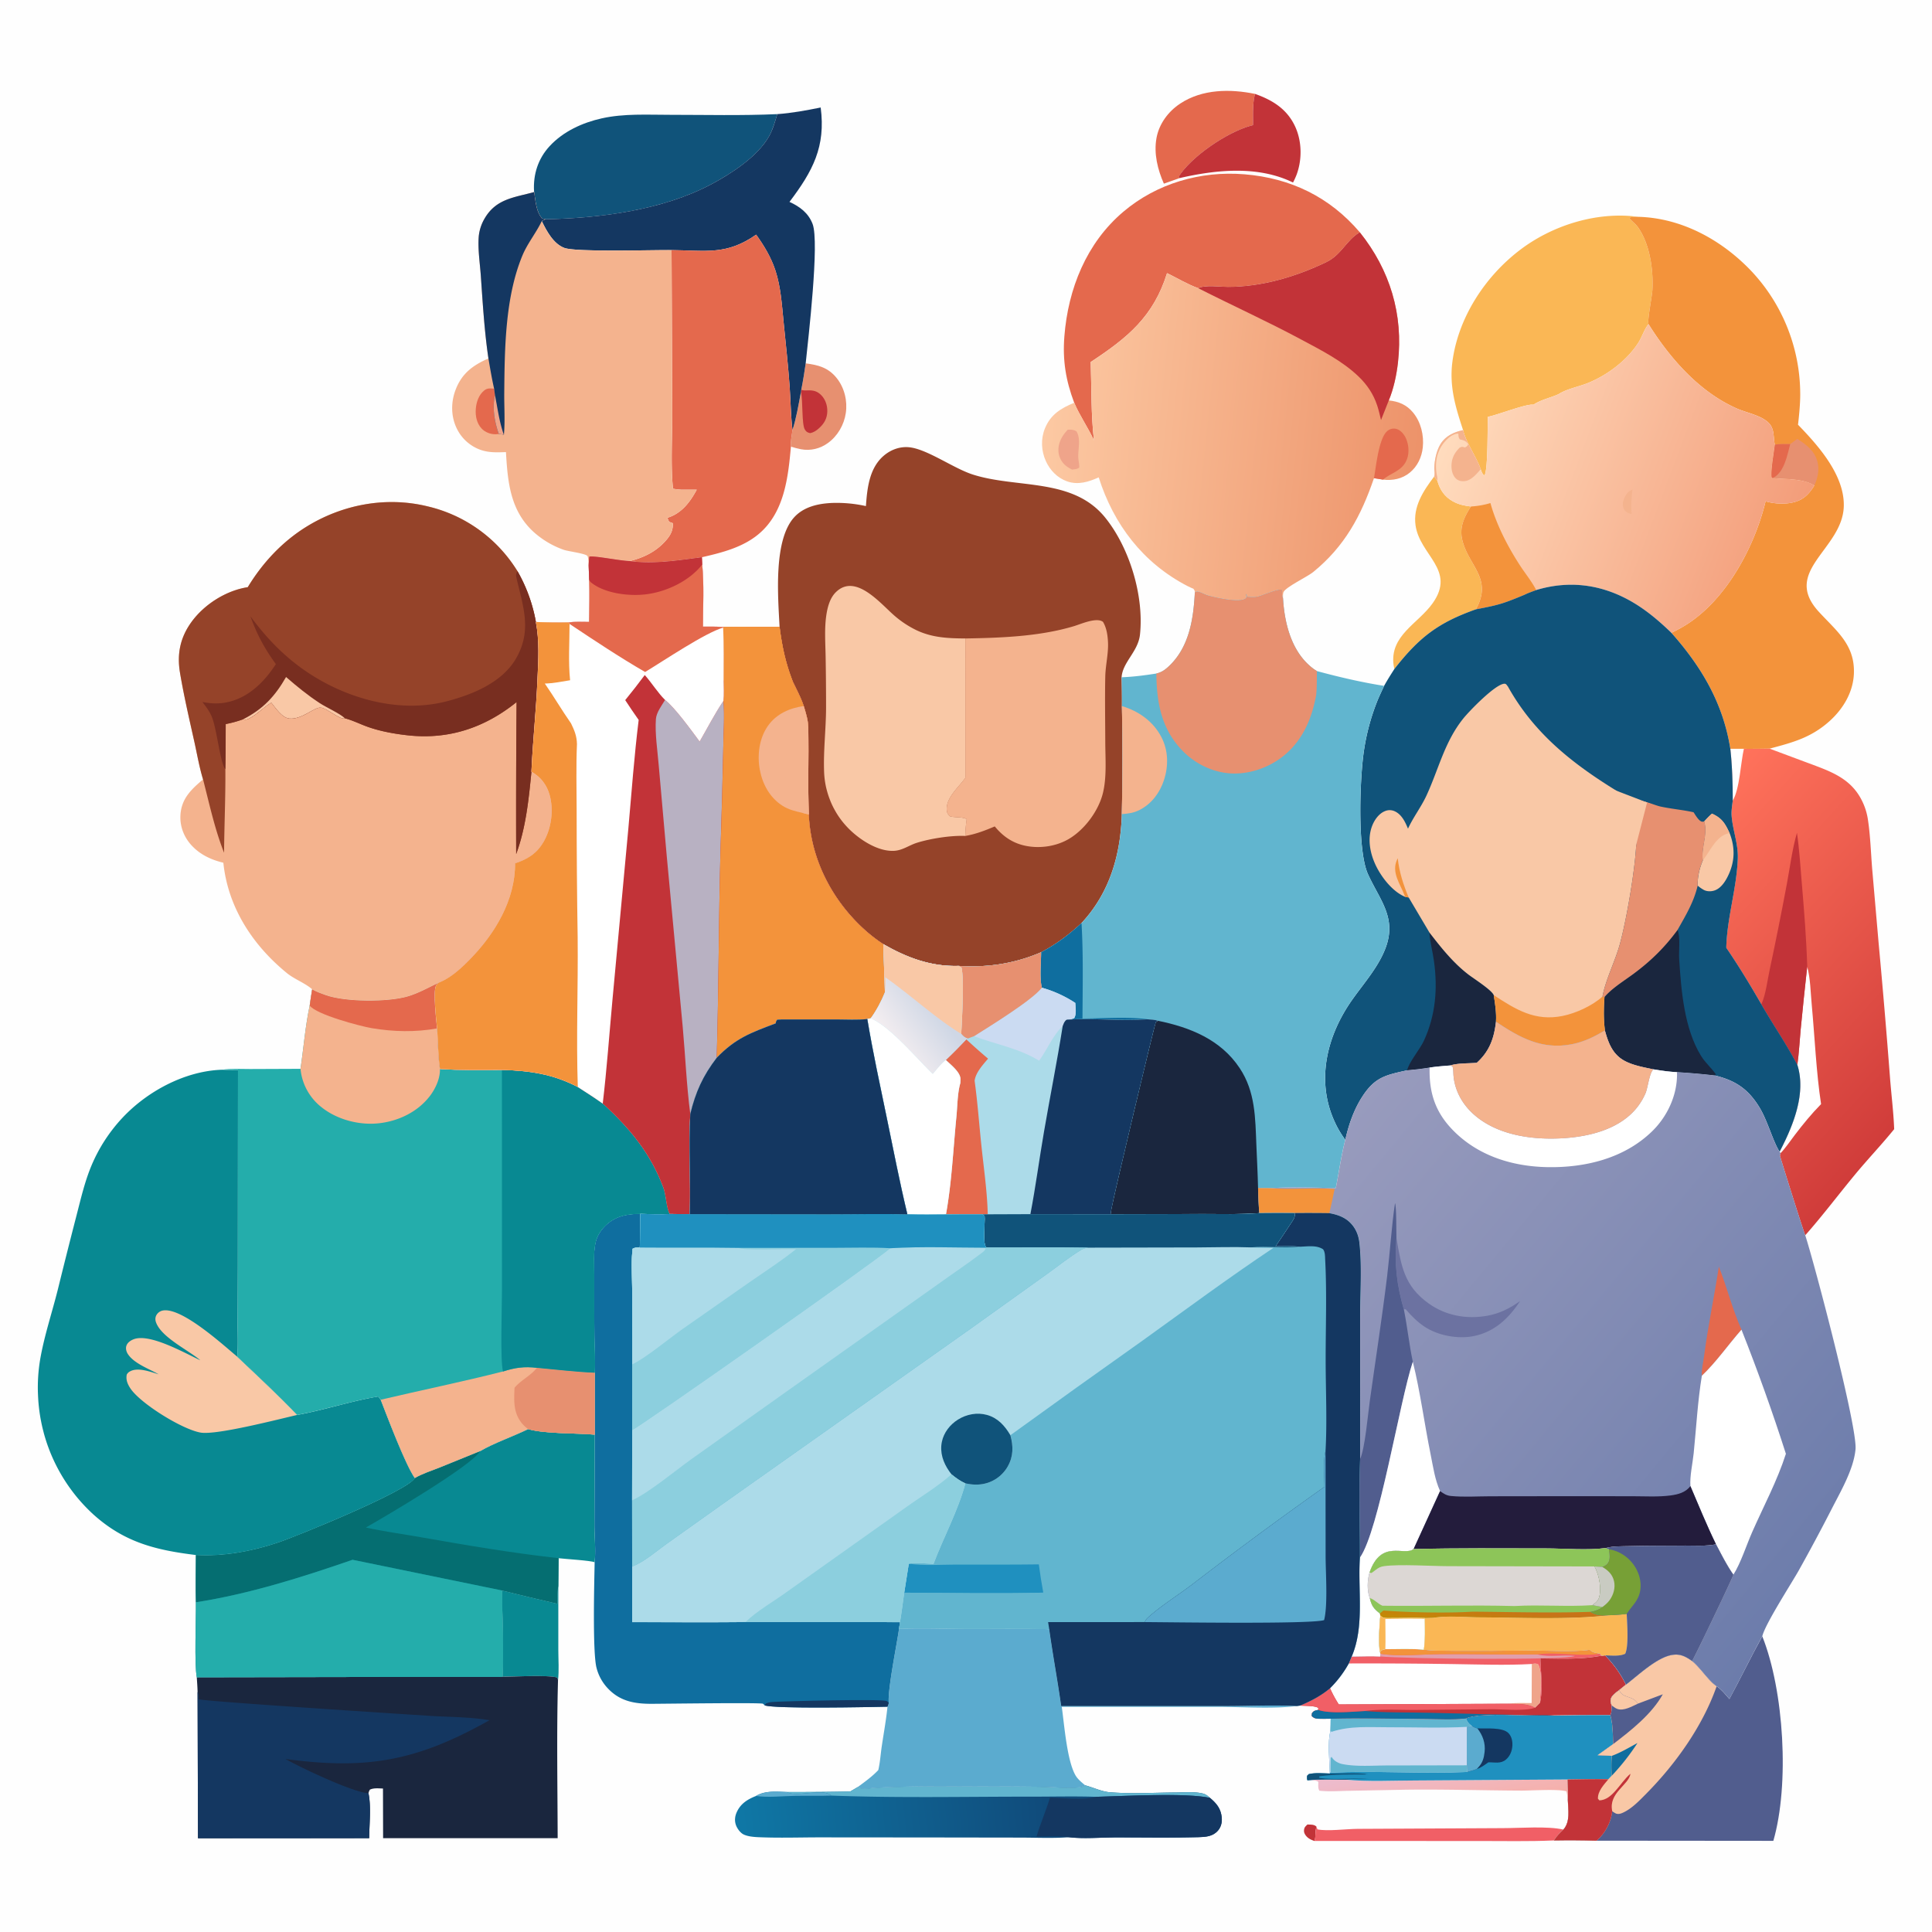
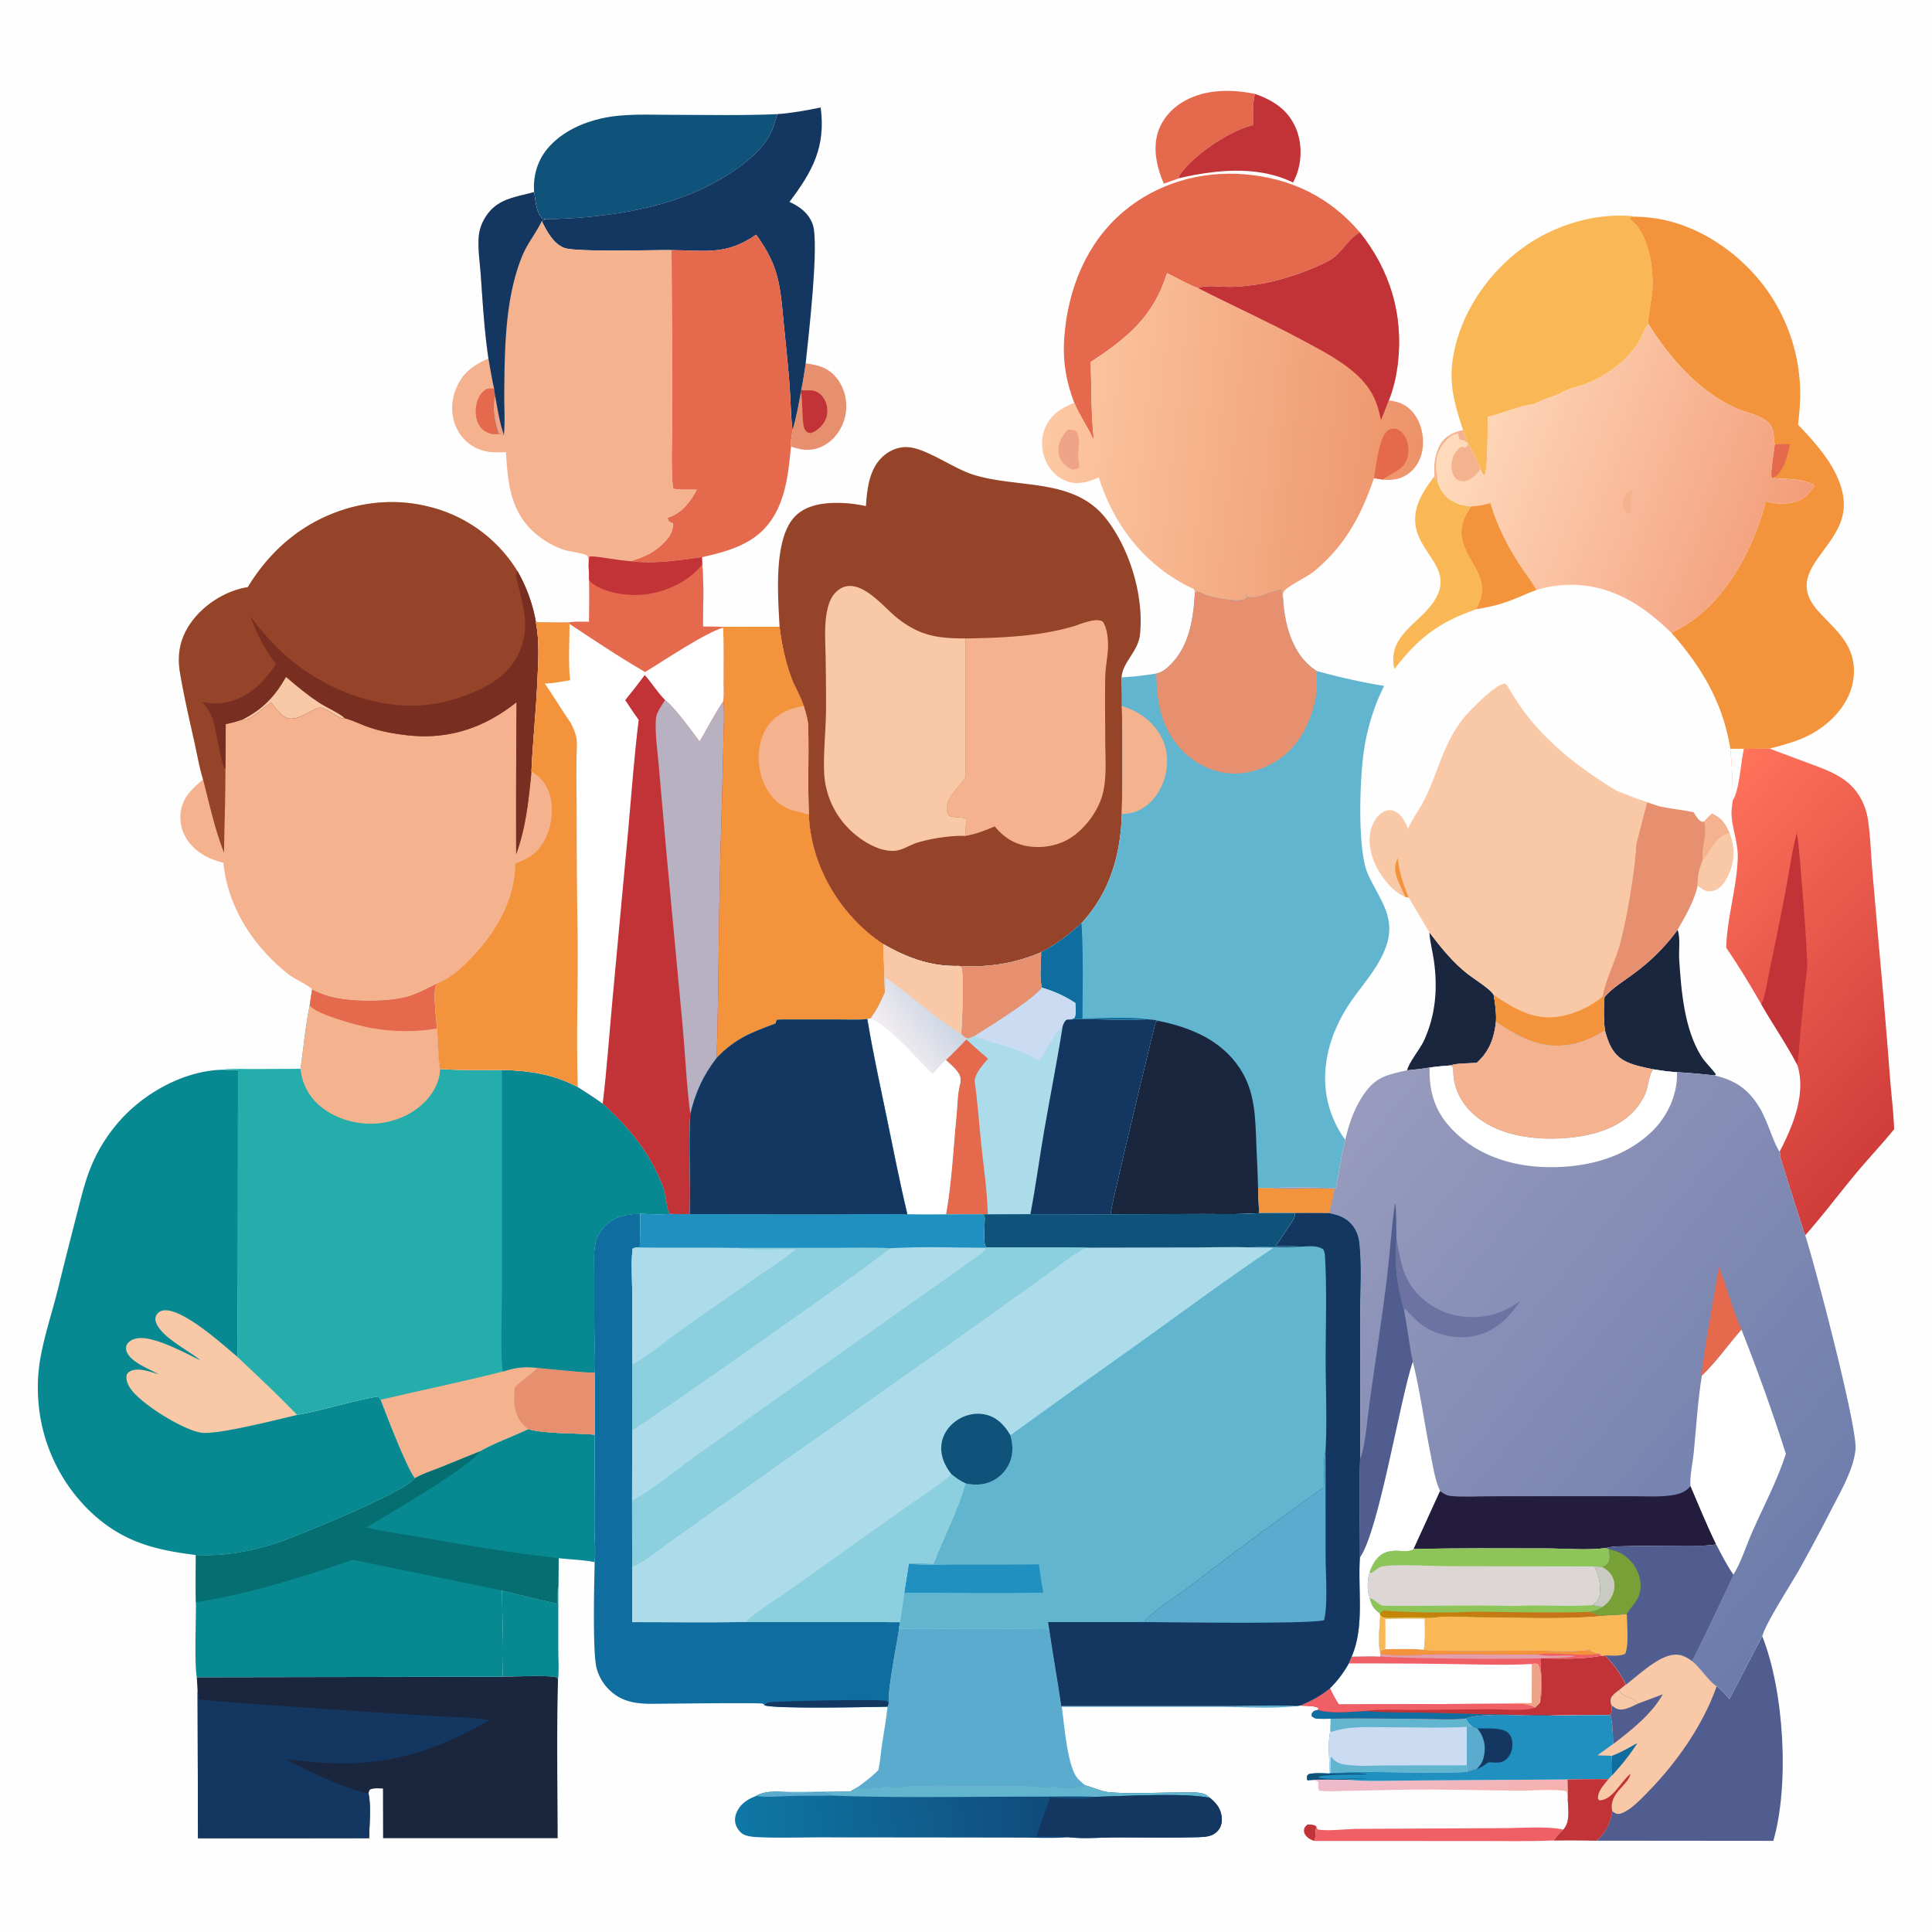
<svg xmlns="http://www.w3.org/2000/svg" id="Layer_1" data-name="Layer 1" viewBox="0 0 3476 3476">
  <defs>
    <style>.cls-1{fill:#fefefe;}.cls-2{fill:#c23338;}.cls-3{fill:url(#linear-gradient);}.cls-4{fill:#f15f66;}.cls-5{fill:#e79070;}.cls-6{fill:#088992;}.cls-7{fill:#e4694d;}.cls-8{fill:#fab755;}.cls-9{fill:#1f90bf;}.cls-10{fill:#10537a;}.cls-11{fill:#143761;}.cls-12{fill:#5babcf;}.cls-13{fill:#cbdbf2;}.cls-14{fill:#61b5cf;}.cls-15{fill:#fff;}.cls-16{fill:#efa48a;}.cls-17{fill:#e19fac;}.cls-18{fill:#f3933b;}.cls-19{fill:#0f6e9f;}.cls-20{fill:url(#linear-gradient-2);}.cls-21{fill:#515d8e;}.cls-22{fill:#f9c8a6;}.cls-23{fill:url(#linear-gradient-3);}.cls-24{fill:#1a263e;}.cls-25{fill:#f4b38e;}.cls-26{fill:url(#linear-gradient-4);}.cls-27{fill:#056e71;}.cls-28{fill:#24adab;}.cls-29{fill:url(#linear-gradient-5);}.cls-30{fill:#954329;}.cls-31{fill:#782e20;}.cls-32{fill:#b8b1c2;}.cls-33{fill:#acdbe9;}.cls-34{fill:url(#linear-gradient-6);}.cls-35{fill:url(#linear-gradient-7);}.cls-36{fill:#6c72a1;}.cls-37{fill:#231c3c;}.cls-38{fill:#dcd7d4;}.cls-39{fill:#8dc559;}.cls-40{fill:url(#linear-gradient-8);}.cls-41{fill:#77a036;}.cls-42{fill:#c9cbc2;}.cls-43{fill:#8ccfde;}</style>
    <linearGradient id="linear-gradient" x1="1413.31" y1="2119.19" x2="1409.83" y2="2137.89" gradientTransform="matrix(4.88, 0, 0, -4.88, -4042.07, 13868.28)" gradientUnits="userSpaceOnUse">
      <stop offset="0" stop-color="#f6b0aa" />
      <stop offset="1" stop-color="#edbbcc" />
    </linearGradient>
    <linearGradient id="linear-gradient-2" x1="1267.71" y1="2120.41" x2="1153.81" y2="2108.41" gradientTransform="matrix(4.88, 0, 0, -4.88, -4042.07, 13868.28)" gradientUnits="userSpaceOnUse">
      <stop offset="0" stop-color="#104b7b" />
      <stop offset="1" stop-color="#0f78a6" />
    </linearGradient>
    <linearGradient id="linear-gradient-3" x1="1590.94" y1="2381.63" x2="1490.69" y2="2472.95" gradientTransform="matrix(4.88, 0, 0, -4.88, -4042.07, 13868.28)" gradientUnits="userSpaceOnUse">
      <stop offset="0" stop-color="#d03c3a" />
      <stop offset="1" stop-color="#ff725b" />
    </linearGradient>
    <linearGradient id="linear-gradient-4" x1="1539.73" y1="2583.45" x2="1415.27" y2="2630.38" gradientTransform="matrix(4.88, 0, 0, -4.88, -4042.07, 13868.28)" gradientUnits="userSpaceOnUse">
      <stop offset="0" stop-color="#f39d7a" />
      <stop offset="1" stop-color="#ffdcbe" />
    </linearGradient>
    <linearGradient id="linear-gradient-5" x1="1405.65" y1="2628.42" x2="1267.85" y2="2642.65" gradientTransform="matrix(4.88, 0, 0, -4.88, -4042.07, 13868.28)" gradientUnits="userSpaceOnUse">
      <stop offset="0" stop-color="#ed936a" />
      <stop offset="1" stop-color="#fcc9a3" />
    </linearGradient>
    <linearGradient id="linear-gradient-6" x1="1223.72" y1="2420.48" x2="1206.39" y2="2407.59" gradientTransform="matrix(4.88, 0, 0, -4.88, -4042.07, 13868.28)" gradientUnits="userSpaceOnUse">
      <stop offset="0" stop-color="#cfd7e5" />
      <stop offset="1" stop-color="#f6eff1" />
    </linearGradient>
    <linearGradient id="linear-gradient-7" x1="1549.76" y1="2199.65" x2="1361.44" y2="2355.59" gradientTransform="matrix(4.88, 0, 0, -4.88, -4042.07, 13868.28)" gradientUnits="userSpaceOnUse">
      <stop offset="0" stop-color="#6c7cab" />
      <stop offset="1" stop-color="#989bbd" />
    </linearGradient>
    <linearGradient id="linear-gradient-8" x1="1431.93" y1="2187.43" x2="1432.61" y2="2194.81" gradientTransform="matrix(4.88, 0, 0, -4.88, -4042.07, 13868.28)" gradientUnits="userSpaceOnUse">
      <stop offset="0" stop-color="#c28e01" />
      <stop offset="1" stop-color="#c77318" />
    </linearGradient>
  </defs>
  <path class="cls-1" d="M262,262H3738V3738H262Z" transform="translate(-262 -262)" />
  <path class="cls-2" d="M2614.32,3544.55c5.87.48,11.58-.46,16,3.73a4.21,4.21,0,0,1,.35.48c-3.14,8.41-.73,17.26-3.77,25.48-4.38-1.48-8.77-3.29-12.3-6.37s-6.76-7.68-6.49-12.46C2608.42,3549.79,2610.6,3548.21,2614.32,3544.55Z" transform="translate(-262 -262)" />
  <path class="cls-3" d="M2682.61,3463.84c41.46,4.12,85.31,1.58,127,1.56l272.84-1.77c.22,12.25,1,24.82.35,37a103.67,103.67,0,0,0-2.48-15.67c-14.75-4.68-62.15-1.26-81.15-1.34-70.65-.29-141.15-2.62-211.85-1.56l-98.09,1.89c-17.54.32-36,1.87-53.46-.17-2.71-4.87-1.92-9.59-1.9-15l-.07-.75c-3.58-3.85-14.08-2.64-19.52-2.87C2636.45,3462.64,2660.23,3464,2682.61,3463.84Z" transform="translate(-262 -262)" />
  <path class="cls-4" d="M2626.89,3574.24c3-8.22.63-17.07,3.77-25.48l1.69,4.56c17.3,3.8,52.77-.83,72.43-.9l260.61-1.3c30.87,0,81.17-4,109.4,2.63-6.39,5.93-12.32,12.1-17,19.51-45.38,2.09-91.38.88-136.84,1Z" transform="translate(-262 -262)" />
  <path class="cls-5" d="M1711.57,915.77c22.67,2.87,40.65,7.6,55.72,26.37,14,17.45,19.7,41,16.46,63-3.1,21.06-14.57,41.05-31.81,53.67-14.32,10.49-31.58,14.75-49.06,11.41-6.06-1.16-12-2.85-17.91-4.6-.7-9.66,1.6-20.19,2.83-29.8,7.14-22.24,10.85-45.43,15.23-68.33l.56-4.08C1706.78,947.58,1709.27,931.75,1711.57,915.77Z" transform="translate(-262 -262)" />
  <path class="cls-2" d="M1703.59,963.41c.7.19,1.38.43,2.09.57,3.61.72,6.61.48,10.24.37,9.74-.28,16.72,1.56,23.74,8.72,7.54,7.68,11.1,18.7,10.79,29.34-.36,12.4-5.54,21.52-14.56,29.73-5,4.56-9.76,7.95-16.54,9.13-5-1.5-6.3-1.78-9.27-6.46-5.86-9.24-3.32-52-7-67.32Z" transform="translate(-262 -262)" />
  <path class="cls-6" d="M1264.88,3147.41c-.05-10.55-.56-21.25,1.63-31.63l0,114.39c0,17.75,1.57,37.48-.6,55.07-.52-3.54.08-1.71-2.18-5.35-21.18-4.59-73-1.2-97.68-1.15,2.77-50-.57-104.8-.91-155.19Q1214.94,3135.85,1264.88,3147.41Z" transform="translate(-262 -262)" />
  <path class="cls-7" d="M2356,592.41c-11.22-25.44-18.29-54-13.31-81.85,4.58-25.72,21.2-48,42.79-62.27,39.7-26.15,89.75-26.54,134.71-17.31-5,16.08-3.52,39.2-3.87,56.17-42.76,10.29-107.86,54-132.49,90.82,0,4-.53,2.57.29,4.47Z" transform="translate(-262 -262)" />
  <path class="cls-2" d="M2520.18,431c31.06,11,57,26.9,71.61,57.79,12.62,26.73,13.24,59.65,3.08,87.32a136.09,136.09,0,0,1-6.5,14.29c-62.78-30.87-138.51-23.11-204.26-7.94-.82-1.9-.33-.49-.29-4.47,24.63-36.85,89.73-80.53,132.49-90.82C2516.66,470.18,2515.2,447.06,2520.18,431Z" transform="translate(-262 -262)" />
  <path class="cls-8" d="M2842.35,1119.33l5.62,7.33c4.74,16.63,12.9,29,28.24,37.43,10.33,5.68,20.69,7.83,32.27,9.18-12,18.85-21,37.2-15.55,60.17,11.26,47.07,55.44,69.28,24.56,124.82-68.21,24.14-102.31,50.5-146.82,107.36-.51-2.14-1-4.3-1.29-6.48-7.59-53.78,44.11-74.94,70.27-111.89,42.49-60-23-85.83-30.83-139.89C2803.93,1173.56,2823,1144.79,2842.35,1119.33Z" transform="translate(-262 -262)" />
  <path class="cls-9" d="M3057.18,3348.2q51.08-.91,102.14-.65c4.73,16.75,4.44,35,5.12,52.29l-28,20,25.72,1.14c-1.46,12-.92,23.92-.56,36l-5.93,6.27c-24.32-.74-48.91.18-73.26.36l-272.84,1.77c-41.69,0-85.54,2.56-127-1.56-22.38.17-46.16-1.2-68.33,1.3-1.16-2.55-.66-5.4-.64-8.17l3.18-3.11c12.09-2.71,25.39-1.37,37.75-1v-1.31c-.48-20.38-4.35-56,1.12-74.73.42-7.47.33-15,.47-22.53,56.32-1.63,112.84.17,169.19.39,24.28.09,50,1.75,74.1-.88C2924.46,3341.47,3022.94,3351,3057.18,3348.2Z" transform="translate(-262 -262)" />
  <path class="cls-10" d="M2614.28,3465.14c-1.16-2.55-.66-5.4-.64-8.17l3.18-3.11c12.09-2.71,25.39-1.37,37.75-1,22.47.12,46.19-1.73,68.47,1.07l-2.49-.68-1.82,1.43c-27.3.09-56.1-.65-83.15,3.28l.15,2.79c28.33,4.28,59.53-.25,88.39,1.47-13.63.37-28-.17-41.51,1.63C2660.23,3464,2636.45,3462.64,2614.28,3465.14Z" transform="translate(-262 -262)" />
  <path class="cls-11" d="M2910.81,3367.75c2.82,1.36,6.15,3.54,9.25,3.87,14.81.76,45.22-2.49,55.93,8.57,5.71,5.89,7.45,14.44,7.05,22.4-.48,9.41-4.17,18.95-11.5,25.12-9.81,8.26-20.33,4.65-31.83,5.07-6.63,4.58-13,9.73-20.77,12-5.59,1.78-11.22,3.85-16.88,5.32l-.89-12q-.35-34.57.09-69.16C2904,3367.59,2907.81,3367.92,2910.81,3367.75Z" transform="translate(-262 -262)" />
  <path class="cls-12" d="M2910.81,3367.75c2.82,1.36,6.15,3.54,9.25,3.87,9.63,12.41,14.75,26.38,13,42.32-1.16,10.85-3.51,19.33-10.95,27.39l-1.91,2.1-1.3,1.37c-5.59,1.78-11.22,3.85-16.88,5.32l-.89-12q-.35-34.57.09-69.16C2904,3367.59,2907.81,3367.92,2910.81,3367.75Z" transform="translate(-262 -262)" />
  <path class="cls-13" d="M2656.16,3354.28c56.32-1.63,112.84.17,169.19.39,24.28.09,50,1.75,74.1-.88,2.54,5.82,4.15,8.63,9.29,12.41l2.07,1.55c-3,.17-6.86-.16-9.55,1.17q-.44,34.57-.09,69.16l.89,12c-81.86,3.54-164.33-2.41-246.28,1.12l-1.21.3c-.48-20.38-4.35-56,1.12-74.73C2656.11,3369.34,2656,3361.77,2656.16,3354.28Z" transform="translate(-262 -262)" />
  <path class="cls-14" d="M2655.78,3451.24q.09-13.75.32-27.53l1.72.79-.51-2.82a19.71,19.71,0,0,0,3.09,4.94c3.65,4.43,10.73,8,16.24,9.13,25.66,5.28,56.56,2.59,82.91,2.6l141.62-.27.89,12C2820.2,3453.66,2737.73,3447.71,2655.78,3451.24Z" transform="translate(-262 -262)" />
  <path class="cls-14" d="M2656.16,3354.28c56.32-1.63,112.84.17,169.19.39,24.28.09,50,1.75,74.1-.88,2.54,5.82,4.15,8.63,9.29,12.41l2.07,1.55c-3,.17-6.86-.16-9.55,1.17-46.56,2.46-94.15.6-140.81.71-34.77.09-68.8-2.91-102.4,8.1l-2.36-.92C2656.11,3369.34,2656,3361.77,2656.16,3354.28Z" transform="translate(-262 -262)" />
  <path class="cls-10" d="M1223,607.56c0-.47-.15-.94-.17-1.42-1.75-30.49,7.29-58.77,28.16-81.31,24.46-26.42,59-42.18,93.7-49.9,40.25-8.95,82.52-6.33,123.53-6.35,64,0,128.35,1.64,192.24-1.25-4.13,13.58-7.84,27.54-14.87,40-20.66,36.56-67.63,66.95-103.68,86.13-87.53,46.6-200.14,61.26-298.4,63l-5.48-1C1226.73,645.05,1225.27,622,1223,607.56Z" transform="translate(-262 -262)" />
  <path class="cls-15" d="M2754.46,3229.12c22.71.09,46.72-1.32,69.26,1,18,2.22,36.62,1.7,54.73,2q66.74.35,133.45-.58c30.45-.16,82.13,3.13,110.16-1.24,6.31,5.93,10.63,5.09,18.68,7.1l2.82,3.46,6.41-.53c16.09,17,26.89,31.64,37.37,52.54l-12.22,9.88c-5.92,4.8-15.1,10.36-15.43,18.75-.12,3.2.95,5.94,2,8.86-.17,5.79.5,12.12-2.4,17.19q-51.08-.27-102.14.65c-34.24,2.78-132.72-6.73-157.73,5.59-24.08,2.63-49.82,1-74.1.88-56.35-.22-112.87-2-169.19-.39-7,.11-14,.25-21,.09-5.82-.14-9.2-.85-13.2-5.1l.38-4.9c3.88-5,5.45-4.56,11.43-6v-3.63c-6.62-4.12-24.14-3.35-32.65-4.14,20-8.46,37-17.24,53.81-31.13a199.07,199.07,0,0,0,33.81-44.66l5.2-12.51c17-.11,34.38-.95,51.38-.11l.23-4.84-.76-2.79C2747.93,3230,2749,3230.53,2754.46,3229.12Z" transform="translate(-262 -262)" />
  <path class="cls-16" d="M3018,3255.81c4.75-.77,7.14-1.5,11.61.8,8.35,17.08,3.41,50.25,3,69.21-2.94,2.93-5.82,6-8.93,8.73-15-8.28-31.39-6.29-48-7.2,13.43-2.12,28.36-1.08,42-1.26Z" transform="translate(-262 -262)" />
  <path class="cls-4" d="M2754.46,3229.12c22.71.09,46.72-1.32,69.26,1,18,2.22,36.62,1.7,54.73,2q66.74.35,133.45-.58c30.45-.16,82.13,3.13,110.16-1.24,6.31,5.93,10.63,5.09,18.68,7.1l2.82,3.46c-36.27,7-73.35,5.2-110.13,4.9.58,24.57,4.83,56.2-.79,80.06.4-19,5.34-52.13-3-69.21-4.47-2.3-6.86-1.57-11.61-.8-47,2.64-95.14.8-142.26.14q-93.5-1.41-187-1.11l5.2-12.51c17-.11,34.38-.95,51.38-.11l.23-4.84-.76-2.79C2747.93,3230,2749,3230.53,2754.46,3229.12Z" transform="translate(-262 -262)" />
  <path class="cls-17" d="M2745.56,3237.38c30.67,5.43,76.44.88,109.06.7,57.73-.3,115.52,1.12,173.24.38.48.13,1,.27,1.44.39,21.25,5.25,44.8-.22,66.37,2.51-15.27,8.27-313.62,5-350.34.86Z" transform="translate(-262 -262)" />
  <path class="cls-18" d="M2754.46,3229.12c22.71.09,46.72-1.32,69.26,1,18,2.22,36.62,1.7,54.73,2q66.74.35,133.45-.58c30.45-.16,82.13,3.13,110.16-1.24,6.31,5.93,10.63,5.09,18.68,7.1-33.81,5.54-77.23-3.67-112.88,1.06-57.72.74-115.51-.68-173.24-.38-32.62.18-78.39,4.73-109.06-.7l-.76-2.79C2747.93,3230,2749,3230.53,2754.46,3229.12Z" transform="translate(-262 -262)" />
  <path class="cls-2" d="M3143.56,3240.86l6.41-.53c16.09,17,26.89,31.64,37.37,52.54l-12.22,9.88c-5.92,4.8-15.1,10.36-15.43,18.75-.12,3.2.95,5.94,2,8.86-.17,5.79.5,12.12-2.4,17.19q-51.08-.27-102.14.65c-34.24,2.78-132.72-6.73-157.73,5.59-24.08,2.63-49.82,1-74.1.88-56.35-.22-112.87-2-169.19-.39-7,.11-14,.25-21,.09-5.82-.14-9.2-.85-13.2-5.1l.38-4.9c3.88-5,5.45-4.56,11.43-6v-3.63c-6.62-4.12-24.14-3.35-32.65-4.14,20-8.46,37-17.24,53.81-31.13a218.88,218.88,0,0,0,15.81,29.11l305-1.26c16.58.91,33-1.08,48,7.2,3.11-2.74,6-5.8,8.93-8.73,5.62-23.86,1.37-55.49.79-80.06C3070.21,3246.06,3107.29,3247.91,3143.56,3240.86Z" transform="translate(-262 -262)" />
  <path class="cls-19" d="M2633.78,3338.4c20.19,7.24,61.66,3.18,83.46,2,39.67,3.33,80.12,2.22,119.94,3.25,73.45,1.91,146.49,4.15,220,4.54-34.24,2.78-132.72-6.73-157.73,5.59-24.08,2.63-49.82,1-74.1.88-56.35-.22-112.87-2-169.19-.39-7,.11-14,.25-21,.09-5.82-.14-9.2-.85-13.2-5.1l.38-4.9C2626.23,3339.37,2627.8,3339.81,2633.78,3338.4Z" transform="translate(-262 -262)" />
  <path class="cls-4" d="M2654.94,3299.5a218.88,218.88,0,0,0,15.81,29.11l305-1.26c16.58.91,33-1.08,48,7.2-19.07,6.42-56.68,2.61-78.13,2.63l-136.65,1.31c-30,.15-61.95-1.94-91.69,1.92-21.8,1.17-63.27,5.23-83.46-2v-3.63c-6.62-4.12-24.14-3.35-32.65-4.14C2621.14,3322.17,2638.13,3313.39,2654.94,3299.5Z" transform="translate(-262 -262)" />
  <path class="cls-11" d="M1660.46,467.33c26.53-1.87,52.07-6.69,78.09-11.91,9.28,70.56-14.25,114.47-56.14,169.82,18.58,8.49,34.08,19.94,41.62,39.81,12.49,32.93-7.78,205.9-12.46,250.72-2.3,16-4.79,31.81-8,47.64l-.56,4.08c-4.38,22.9-8.09,46.09-15.23,68.33-3-25.8-3.22-52.22-5.08-78.15-2.78-38.74-7-77.31-10.86-116-3.11-31.25-5-63.48-14.91-93.48-7.74-23.41-20.21-44.08-34.48-64-53.42,37.37-89.91,28.36-152.22,27.81-34.69-.41-171.62,3.92-192.83-3.93-19.66-7.28-32-30.47-40.68-48.32l6.77-3.3c98.26-1.78,210.87-16.44,298.4-63,36-19.18,83-49.57,103.68-86.13C1652.62,494.87,1656.33,480.91,1660.46,467.33Z" transform="translate(-262 -262)" />
  <path class="cls-20" d="M2214.48,3474.16c14,3.65,29.47,11.15,43.65,12.35,38.7,3.27,79.66.72,118.56.47,15.88-.09,33.49-1.84,49,1.77,5.55,1.29,9.23,4.23,13.35,8,12,10.13,19.62,19.48,21.1,35.64.76,8.38-1.31,16.82-6.91,23.24-9.32,10.67-22.27,11.4-35.43,11.77-49.61,1.37-99.56.32-149.2.43-26.95.05-57,2.8-83.6-.34-28.65,2.16-58.32.71-87.09.67l-158.77-.24-201.21-.17c-36.87,0-74.14,1.3-111-.31-8.53-.37-18.42-1.14-26.27-4.56-6.33-2.75-11.9-10.35-14.34-16.61-3-7.82-2.27-16.05,1.1-23.62,7-15.67,19.53-23.37,34.73-29.35,16.61-10.14,37-7.69,55.69-7.19q57,.22,114-.94l13-7.72a21,21,0,0,0,2.47,1.23c8.33,2.89,23.18.25,32.11-.23,63.26-3.39,126.73-2.3,190.06-2.24q52.1-.16,104.19.51c22.8.52,46.89,2.85,69.59,1.05A22.71,22.71,0,0,0,2214.48,3474.16Z" transform="translate(-262 -262)" />
  <path class="cls-12" d="M1622.22,3493.3c16.61-10.14,37-7.69,55.69-7.19,16.59,10.38,65.68-7.91,79.8,6.48-22.2.83-44.59,0-66.84.49S1644.1,3496.29,1622.22,3493.3Z" transform="translate(-262 -262)" />
  <path class="cls-14" d="M2214.48,3474.16c14,3.65,29.47,11.15,43.65,12.35,38.7,3.27,79.66.72,118.56.47,15.88-.09,33.49-1.84,49,1.77,5.55,1.29,9.23,4.23,13.35,8-44.21-9.57-154.42-3.22-204.83-1.95-37.79-1.29-76-.28-113.82-.31-120.73-.11-242.08,2.61-362.7-1.9-14.12-14.39-63.21,3.9-79.8-6.48q57,.22,114-.94l13-7.72a21,21,0,0,0,2.47,1.23c8.33,2.89,23.18.25,32.11-.23,63.26-3.39,126.73-2.3,190.06-2.24q52.1-.16,104.19.51c22.8.52,46.89,2.85,69.59,1.05A22.71,22.71,0,0,0,2214.48,3474.16Z" transform="translate(-262 -262)" />
  <path class="cls-11" d="M2234.23,3494.8c50.41-1.27,160.62-7.62,204.83,1.95,12,10.13,19.62,19.48,21.1,35.64.76,8.38-1.31,16.82-6.91,23.24-9.32,10.67-22.27,11.4-35.43,11.77-49.61,1.37-99.56.32-149.2.43-26.95.05-57,2.8-83.6-.34-18.78-2.65-39.17-1.15-58.16-1.17,7.14-23.61,17-46.47,24.29-70.13C2176.53,3496.88,2209.7,3501.08,2234.23,3494.8Z" transform="translate(-262 -262)" />
  <path class="cls-12" d="M1879.52,3192.53c40.37-1.78,81.27-.06,121.7.1,49.44.21,99.11-.83,148.52.57,6.47,46.2,15.07,92.06,21.54,138.26l292.28,0c43.65.09,88.29-2.14,131.82,0-42.46,5.36-98.81,1.53-142.39,1.45H2172.31c4.57,32.24,9.29,96.08,24.53,122.94,4.09,7.22,11.39,13,17.64,18.34a22.71,22.71,0,0,1-11.2,3.61c-22.7,1.8-46.79-.53-69.59-1.05q-52.09-.67-104.19-.51c-63.33-.06-126.8-1.15-190.06,2.24-8.93.48-23.78,3.12-32.11.23a21,21,0,0,1-2.47-1.23c13-9.63,26.21-19,37.35-30.81,3.25-13.74,4.14-28.69,6.22-42.7,3.52-23.71,7.89-47.46,10.32-71.3l2.31-6.85C1858.76,3302.5,1875.51,3221,1879.52,3192.53Z" transform="translate(-262 -262)" />
  <path class="cls-8" d="M2894.34,1035.86c-13.62-41.31-24.94-78.51-19.28-122.5,10.24-79.5,58.45-153.54,121.62-201.64,58.66-44.67,138.79-69.57,212.62-59.62a75,75,0,0,0-14.44,1.06l-.87,2.21c4.82,5.33,11.19,10.06,15.25,15.88,21.24,30.35,27.59,76.14,25.74,112.19-.59,11.67-9.21,54.31-7.1,61.65-.56.79-1.14,1.56-1.68,2.34-6.72,9.61-10.31,21.56-16.78,31.59-20.61,32-56.5,58.68-91.61,72.57-15.57,6.16-37.89,10.53-51.47,19.49-15.49,7-30.82,9.62-45.56,19.1-11.31-2.48-65.39,18.79-82,21.76-.52,16.8.55,97.22-6.08,105.49-4.37-3.26-4.76-6.21-6.73-11.22C2917.94,1083.09,2899.05,1057.74,2894.34,1035.86Z" transform="translate(-262 -262)" />
  <path class="cls-7" d="M2194.67,986.62c-15.17-40.42-21.07-76.31-17.68-119.55,6.7-85.35,39.6-167.8,106-224.05,60.37-51.17,139.37-73.92,218.12-67.43,83.06,6.84,153.22,40.74,207.48,104.41-.43.25-.87.48-1.29.73-23.18,13.95-31.69,39.75-59.07,52.94-54.55,26.27-116.14,44.51-177.14,44.51-13.21,0-41.87-3.91-53.18,2.39-19.24-6.85-37.74-18.26-56.19-27.13-24.38,78.14-70.85,116.22-137.35,159.86,1.57,46.49.45,94.92,5.85,141C2219.56,1031.14,2204.56,1010.05,2194.67,986.62Z" transform="translate(-262 -262)" />
  <path class="cls-21" d="M3432.67,3206c39.1,98,49.18,266.64,19.88,368l-318.5-.29q-38.13-1.1-76.26-.44c4.68-7.41,10.61-13.58,17-19.51,12.68-14.24,8.6-35.26,8-53.09.67-12.21-.13-24.78-.35-37,24.35-.18,48.94-1.1,73.26-.36l5.93-6.27c-.36-12.07-.9-24,.56-36l-25.72-1.14,28-20c-.68-17.31-.39-35.54-5.12-52.29,2.9-5.07,2.23-11.4,2.4-17.19-1.08-2.92-2.15-5.66-2-8.86.33-8.39,9.51-13.95,15.43-18.75l12.22-9.88c22.39-17,55.48-48.85,83-53.37,14.66-2.41,24.42,2.78,36,11,15.24,12.44,29.85,36,44.21,45.33,9,6.13,15.84,14.72,22.81,22.94C3393.74,3281.44,3412.11,3243.15,3432.67,3206Z" transform="translate(-262 -262)" />
  <path class="cls-22" d="M3187.34,3292.87c22.39-17,55.48-48.85,83-53.37,14.66-2.41,24.42,2.78,36,11,15.24,12.44,29.85,36,44.21,45.33-24.91,71.28-73.39,139.4-126.25,192.9-12.35,12.49-26.37,27.46-42.65,34.73-4.21,1.88-8.5,3.13-12.91,1.12a44.09,44.09,0,0,1-6.14-3.92c-1.69,18.45-12.41,39.49-26.79,51.79-.57.48-1.23.85-1.85,1.28q-38.13-1.1-76.26-.44c4.68-7.41,10.61-13.58,17-19.51,12.68-14.24,8.6-35.26,8-53.09.67-12.21-.13-24.78-.35-37,24.35-.18,48.94-1.1,73.26-.36l5.93-6.27c-.36-12.07-.9-24,.56-36l-25.72-1.14,28-20c-.68-17.31-.39-35.54-5.12-52.29,2.9-5.07,2.23-11.4,2.4-17.19-1.08-2.92-2.15-5.66-2-8.86.33-8.39,9.51-13.95,15.43-18.75Z" transform="translate(-262 -262)" />
  <path class="cls-19" d="M3162.2,3421c15.92-5.88,31-15,45.89-23a411.46,411.46,0,0,1-46.45,59C3161.28,3444.93,3160.74,3433,3162.2,3421Z" transform="translate(-262 -262)" />
  <path class="cls-21" d="M3175.12,3302.75c3.75,7.74,7.59,9.42,15.4,12.15,8.67,3,12.76,4.43,18.42,12.26l44.77-16.85c-20.24,36-56.84,64.75-89.27,89.53-.68-17.31-.39-35.54-5.12-52.29,2.9-5.07,2.23-11.4,2.4-17.19-1.08-2.92-2.15-5.66-2-8.86C3160,3313.11,3169.2,3307.55,3175.12,3302.75Z" transform="translate(-262 -262)" />
  <path class="cls-22" d="M3175.12,3302.75c3.75,7.74,7.59,9.42,15.4,12.15,8.67,3,12.76,4.43,18.42,12.26-10.64,4.78-25.75,13.93-37.64,9.32-3.31-1.28-6.67-4.05-9.58-6.12-1.08-2.92-2.15-5.66-2-8.86C3160,3313.11,3169.2,3307.55,3175.12,3302.75Z" transform="translate(-262 -262)" />
  <path class="cls-2" d="M3155.71,3463.27c-8,9.52-19.33,21.57-18.75,34.9l2.65,3.06c11.93-.58,20.59-8.13,28.34-16.66,9.34-10.27,17-22.35,27.54-31.37-2.75,20.36-40,34.42-32.8,67.43-1.69,18.45-12.41,39.49-26.79,51.79-.57.48-1.23.85-1.85,1.28q-38.13-1.1-76.26-.44c4.68-7.41,10.61-13.58,17-19.51,12.68-14.24,8.6-35.26,8-53.09.67-12.21-.13-24.78-.35-37C3106.8,3463.45,3131.39,3462.53,3155.71,3463.27Z" transform="translate(-262 -262)" />
  <path class="cls-7" d="M1470.25,712c62.31.55,98.8,9.56,152.22-27.81,14.27,19.94,26.74,40.61,34.48,64,9.93,30,11.8,62.23,14.91,93.48,3.86,38.65,8.08,77.22,10.86,116,1.86,25.93,2,52.35,5.08,78.15-1.23,9.61-3.53,20.14-2.83,29.8-4.93,55.79-12,118.1-57.33,156.65-28.91,24.57-66.76,34-102.93,42.32-41.68,5.48-87.85,13-129.62,6.88,25.29-6.36,46.93-16.84,64.5-36.5,8.48-9.48,13.66-18.75,12.91-31.67l-6.77-2.53-3.09-7.23c.5-.13,1-.25,1.5-.41,24.7-8.12,39.68-28.26,51.42-50.13l-28.51,0a127.44,127.44,0,0,1-14.19-1.69c-4.41-42.81-1.15-93.89-1.37-137.6Z" transform="translate(-262 -262)" />
  <path class="cls-19" d="M1332.05,2731.75c1.42-21.44-.39-43.85-.66-65.38q-.42-54.32-.22-108.64c0-19.88-2.07-42.78,2.79-62.09,2.62-10.4,8.78-20,16.3-27.57,18-18.06,39.3-22.19,63.72-22.13-.2,20.16,0,40.41-.88,60.55-5,.24-8.6-.35-12.94,2.34-2.69,23.38-.86,48.17-.8,71.78l.14,136.09-.08,118.13-.14,126.53.1,119,0,100.15c67.94,0,135.95.6,203.88-.16l278,.16-1.74,12c-4,28.48-20.76,110-18.46,133.26l-2.31,6.85c-32.22.69-202.49,4.21-221.16-2.46,0-.11-.06-.24-.15-.32a19,19,0,0,0-2.71-2.52c-3.62-2.33-180.56.13-200.93.14-29.71,0-55.71-4.45-77.33-26.89a82.76,82.76,0,0,1-7.16-8.37,84.81,84.81,0,0,1-6-9.24,82.94,82.94,0,0,1-4.73-9.94,84.16,84.16,0,0,1-3.38-10.48c-7.28-28.87-4-153-3.33-189.72,2.27-22-.37-46.52-.37-68.88l.59-160.8Z" transform="translate(-262 -262)" />
  <path class="cls-11" d="M1637.59,3330.18l2.78-3.41c4.91-2.28,9.27-2.45,14.55-2.79,20.78-1.36,194.48-5.61,202.36-1.52,1.49.77,2.52,2.22,3.78,3.33l-2.31,6.85C1826.53,3333.33,1656.26,3336.85,1637.59,3330.18Z" transform="translate(-262 -262)" />
  <path class="cls-18" d="M3209.3,652.1c78.47,1.95,150.81,41.88,203.9,97.84,1.78,1.9,3.55,3.83,5.28,5.77s3.46,3.91,5.15,5.9,3.36,4,5,6,3.27,4.07,4.86,6.14,3.16,4.15,4.71,6.25,3.06,4.23,4.55,6.38,3,4.3,4.4,6.47,2.85,4.37,4.24,6.58,2.75,4.44,4.08,6.68,2.64,4.5,3.92,6.78,2.53,4.56,3.75,6.87,2.42,4.62,3.58,7,2.31,4.68,3.42,7,2.19,4.74,3.24,7.13,2.08,4.78,3.07,7.2,2,4.83,2.9,7.27,1.84,4.88,2.72,7.34,1.72,4.92,2.54,7.4,1.6,5,2.36,7.47,1.49,5,2.18,7.52,1.37,5,2,7.56,1.24,5.07,1.82,7.62,1.11,5.1,1.63,7.66,1,5.12,1.44,7.69.87,5.15,1.26,7.72.74,5.17,1.07,7.76.62,5.18.88,7.78.5,5.19.7,7.8.37,5.2.5,7.81.25,5.21.32,7.82.12,5.22.13,7.83,0,5.22-.06,7.82c-.48,16.11-2,32.21-3.9,48.21,36.46,37.59,83.77,90.6,82.36,146.54-2,77.52-112.3,116.25-45.18,189.69,31.7,34.69,65.42,59.28,63.35,111.57-1.35,33.88-19.75,64.14-44.62,86.17-33.06,29.29-65.67,37.74-107,48.78q-23.15.45-46.3.32l-24.4,0c-13-82-51.52-147.27-106-208.72,7.83-3.74,15.65-7.89,23.08-12.35,74.81-45,126.52-142,146.37-224.28,14.62,4.39,33,5.53,47.93,2.33,19.52-4.17,29.81-14.59,39.83-30.85-19.8-12.88-52.13-11.18-74.95-13.32l-1.71-.18c-3-8.74,4.21-48.18,5.48-60-2.87-12.89-.32-27.61-10.18-38.15-13.35-14.29-40.15-18.83-57.89-26.63-67.81-29.81-120.68-90.54-159.24-152.08-2.11-7.34,6.51-50,7.1-61.65,1.85-36.05-4.5-81.84-25.74-112.19-4.06-5.82-10.43-10.55-15.25-15.88l.87-2.21A75,75,0,0,1,3209.3,652.1Z" transform="translate(-262 -262)" />
-   <path class="cls-5" d="M3482.92,1060.9l12.77-9.24c16.25,10.17,31.93,22.28,36.46,42,3.33,14.6.25,28.36-5.78,41.73-19.8-12.88-52.13-11.18-74.95-13.32l-1.71-.18c-3-8.74,4.21-48.18,5.48-60C3464.13,1060.45,3473.85,1061,3482.92,1060.9Z" transform="translate(-262 -262)" />
  <path class="cls-7" d="M3455.19,1062c8.94-1.5,18.66-.92,27.73-1-5.55,20.3-10.13,49-29.85,60.41-.53.31-1.1.53-1.65.79l-1.71-.18C3446.67,1113.18,3453.92,1073.74,3455.19,1062Z" transform="translate(-262 -262)" />
  <path class="cls-23" d="M3399.52,1609.26q23.16.13,46.3-.32l67.67,25.24c42,15.72,80,27.76,100.14,71.81a113.51,113.51,0,0,1,9.25,31.77c4.23,28.46,5.14,58,7.42,86.71l11.79,135.73q11.13,120.08,20.32,240.34c2.37,30.83,6.37,62.14,7.54,93-22.44,27.74-47.15,53.57-69.93,81.07-30.17,36.41-58.76,74.48-90.08,109.89-4.74-11.67-45.59-142.07-45.56-143.36a20.1,20.1,0,0,1,1.08-4.32l-1.74-2.71q1.23-2.3,2.43-4.62c22.88-44.68,45.41-101.25,29.53-151.53-19.39-37.38-43.68-72.49-64.72-109-20-34.67-40.57-68.67-63.17-101.73,1.3-53.74,18.79-106.79,20.71-160.7.95-26.45-9-50.3-11.08-76.15-.73-9,1-18.81,2-27.82,0-31.35-.93-62-4.35-93.24Z" transform="translate(-262 -262)" />
  <path class="cls-15" d="M3375.12,1609.29l24.4,0c-5.9,25.77-7.5,72.17-20.05,93.27C3379.46,1671.18,3378.54,1640.49,3375.12,1609.29Z" transform="translate(-262 -262)" />
-   <path class="cls-15" d="M3513.48,2001.12c5.85,21.76,6,46.09,8.14,68.54,5.38,57.71,8.11,122.23,16.81,178.8-17.33,17.57-32.34,36.05-47.32,55.62-8.33,10.89-16.18,22.86-25.65,32.72l-1.74-2.71q1.23-2.3,2.43-4.62c22.88-44.68,45.41-101.25,29.53-151.53,3-20.92,4.05-42.52,6-63.59Q3507.16,2057.69,3513.48,2001.12Z" transform="translate(-262 -262)" />
  <path class="cls-2" d="M3431,2068.93c8.06-17.77,10.84-43.14,15.06-62.59q16.36-76.69,30.77-153.8c5.7-30.45,9.63-62.45,18.2-92.14,4.4,30.17,6.25,61.27,8.81,91.67,4.21,49.73,8.17,99.18,9.68,149q-6.32,56.58-11.78,113.23c-2,21.07-3,42.67-6,63.59C3476.29,2140.56,3452,2105.45,3431,2068.93Z" transform="translate(-262 -262)" />
  <path class="cls-24" d="M1166.09,3278.74c24.66,0,76.5-3.44,97.68,1.15,2.26,3.64,1.66,1.81,2.18,5.35-2.57,94.51-.87,189.46-.62,284l-314.07,0-.22-89.37c-7.81-.18-16.28-1.37-23.52,2a21.49,21.49,0,0,0-2.58,6.36c5.09,24,1.43,56.09,1.28,80.92l-308,.13-.73-263.17c-.23-8.83-.87-17.62-1.45-26.44Z" transform="translate(-262 -262)" />
  <path class="cls-11" d="M617.49,3306.12a14.31,14.31,0,0,1,.81,1.49c1.49,3.62,1.2,7.75,1.26,11.6,6.55,3.75,381.14,27.63,413.17,29.75,35.93,2.38,74.5,1.95,109.91,8-130.44,73.4-220,89.61-367.29,69.73,27.77,15.45,121.15,60.08,149.59,61.59,5.09,24,1.43,56.09,1.28,80.92l-308,.13Z" transform="translate(-262 -262)" />
  <path class="cls-25" d="M1140.76,906.89c-7.28-49.39-10.2-99.1-13.69-148.87-1.59-22.67-5.57-48.08-3.71-70.69a77.79,77.79,0,0,1,10.13-31.47c20.7-36.34,53.49-38.37,89.51-48.3,2.27,14.4,3.73,37.49,15,47.9l5.48,1-6.77,3.3c8.64,17.85,21,41,40.68,48.32,21.21,7.85,158.14,3.52,192.83,3.93l1.24,291.73c.22,43.71-3,94.79,1.37,137.6a127.44,127.44,0,0,0,14.19,1.69l28.51,0c-11.74,21.87-26.72,42-51.42,50.13-.49.16-1,.28-1.5.41l3.09,7.23,6.77,2.53c.75,12.92-4.43,22.19-12.91,31.67-17.57,19.66-39.21,30.14-64.5,36.5-17.19-.34-62.12-9.85-72.75-8-.65,5.37-1,10.63-1.21,16-.06-1.63-.15-3.25-.24-4.88-.15-2.45-.47-10.49-2.12-12.45-3.72-4.4-34.64-8.25-42.11-10.84a161.39,161.39,0,0,1-53.92-31.68c-42.58-38.43-47.29-89.94-50.4-144.25-16.68.57-31.56,1.35-47.5-4.7-1.16-.44-2.31-.92-3.45-1.42s-2.26-1-3.37-1.6-2.2-1.14-3.28-1.75-2.15-1.25-3.2-1.92-2.08-1.35-3.1-2.07-2-1.46-3-2.22-1.94-1.55-2.88-2.37-1.86-1.64-2.76-2.5-1.78-1.74-2.64-2.64-1.69-1.82-2.5-2.76-1.6-1.91-2.36-2.89-1.5-2-2.22-3-1.4-2-2.06-3.11-1.31-2.11-1.92-3.2-1.19-2.17-1.75-3.29-1.08-2.23-1.59-3.37c-9.55-21.33-9.33-45.7-1-67.39C1093,933.59,1113.09,919.13,1140.76,906.89Z" transform="translate(-262 -262)" />
  <path class="cls-7" d="M1159.39,1042.88c-2.1.21-3.36.4-5.36.44-9.57.19-19.3-3.52-25.8-10.6-8.5-9.26-11.1-22.28-10.23-34.49.88-12.43,5.15-25.59,15.13-33.68,5.76-4.68,11-3.82,17.87-3.24l1.51,11.51C1147.3,995.71,1151.69,1020.88,1159.39,1042.88Z" transform="translate(-262 -262)" />
  <path class="cls-11" d="M1140.76,906.89c-7.28-49.39-10.2-99.1-13.69-148.87-1.59-22.67-5.57-48.08-3.71-70.69a77.79,77.79,0,0,1,10.13-31.47c20.7-36.34,53.49-38.37,89.51-48.3,2.27,14.4,3.73,37.49,15,47.9l5.48,1-6.77,3.3-.84,1.77c-10.23,20.76-25.08,38.77-34,60.28-31.18,75.31-31.91,167.38-32.64,247.8-.22,24.58,1.65,50.34-.64,74.74a36.38,36.38,0,0,0-9.24-1.48c-7.7-22-12.09-47.17-6.88-70.06L1151,961.31C1146.91,943.29,1143.88,925.1,1140.76,906.89Z" transform="translate(-262 -262)" />
  <path class="cls-16" d="M1159.39,1042.88c-7.7-22-12.09-47.17-6.88-70.06,4.72,23.3,7.91,49.21,16.12,71.54A36.38,36.38,0,0,0,1159.39,1042.88Z" transform="translate(-262 -262)" />
  <path class="cls-26" d="M3066.34,971.08c13.58-9,35.9-13.33,51.47-19.49,35.11-13.89,71-40.62,91.61-72.57,6.47-10,10.06-22,16.78-31.59.54-.78,1.12-1.55,1.68-2.34,38.56,61.54,91.43,122.27,159.24,152.08,17.74,7.8,44.54,12.34,57.89,26.63,9.86,10.54,7.31,25.26,10.18,38.15-1.27,11.79-8.52,51.23-5.48,60l1.71.18c22.82,2.14,55.15.44,74.95,13.32-10,16.26-20.31,26.68-39.83,30.85-14.92,3.2-33.31,2.06-47.93-2.33-19.85,82.32-71.56,179.3-146.37,224.28-7.43,4.46-15.25,8.61-23.08,12.35-24-23.19-49.19-44.39-78.78-60.17-52.23-27.86-107.85-33.92-164.5-16.78-7.13,2.7-14.47,5.18-21.31,8.56-37.72,15.7-46.1,18.34-87.08,26.08,30.88-55.54-13.3-77.75-24.56-124.82-5.49-23,3.54-41.32,15.55-60.17-11.58-1.35-21.94-3.5-32.27-9.18-15.34-8.45-23.5-20.8-28.24-37.43l-5.62-7.33c1.63-4.68.06-10.82.21-15.88.4-13.88,4.16-31.59,11.63-43.23,9.09-14.17,24.27-21,40.15-24.36,4.71,21.88,23.6,47.23,31.68,70.35,2,5,2.36,8,6.73,11.22,6.63-8.27,5.56-88.69,6.08-105.49,16.56-3,70.64-24.24,82-21.76C3035.52,980.7,3050.85,978.11,3066.34,971.08Z" transform="translate(-262 -262)" />
  <path class="cls-25" d="M3197.64,1186.79a17,17,0,0,1-4.13-1c-4.69-1.81-8-3.93-10.14-8.65-2.8-6.12-1.46-13.84,1.34-19.64,3.44-7.14,6.87-11.8,14.41-14.57C3197.31,1157.15,3196.35,1172.47,3197.64,1186.79Z" transform="translate(-262 -262)" />
  <path class="cls-25" d="M2842.35,1119.33c1.63-4.68.06-10.82.21-15.88.4-13.88,4.16-31.59,11.63-43.23,9.09-14.17,24.27-21,40.15-24.36,4.71,21.88,23.6,47.23,31.68,70.35-8.19,9.37-17.74,21.57-31.49,21.59-5.68,0-10.49-1.74-14.29-6.1-6.13-7-7.49-17.68-6.44-26.63,1.34-11.48,6.52-19.94,14.65-27.88l4.1-1.22-1.77-.18.18-.18a46.28,46.28,0,0,1,7,1.51c3.11-2.32,4.38-2.31,5.42-6.19-4-5.66-7.89-7-14.56-8.2-3-3.41-2.71-6.19-3-10.53-7-.22-14.68,4.8-19.69,9.6-14.58,14-21,31.41-20.47,51.5a96,96,0,0,0,2.06,16.47,23.09,23.09,0,0,1,.22,6.89Z" transform="translate(-262 -262)" />
  <path class="cls-18" d="M2908.48,1173.27a153.44,153.44,0,0,0,35.06-6.16c10.81,39.12,31.24,78.39,53.22,112.27,9.45,14.56,21.24,28.83,29.12,44.24-7.13,2.7-14.47,5.18-21.31,8.56-37.72,15.7-46.1,18.34-87.08,26.08,30.88-55.54-13.3-77.75-24.56-124.82C2887.44,1210.47,2896.47,1192.12,2908.48,1173.27Z" transform="translate(-262 -262)" />
  <path class="cls-6" d="M1212.2,2833.21c30.36,8.7,86.09,6.91,119.9,9.95l-.59,160.8c0,22.36,2.64,46.86.37,68.88-5.75-3.13-54.62-6-64.86-7.35l-.51,50.29c-2.19,10.38-1.68,21.08-1.63,31.63q-49.94-11.57-99.7-23.86c.34,50.39,3.68,105.22.91,155.19l-550,.94c-4.69-23.13-1.16-106.1-1.59-134.89-.75-28.28-.06-56.74,0-85,50.24,2.67,98.24-6.19,145.84-21.75,33.81-11.06,236.42-93.68,248.09-116.71,13.67-8,30.05-13.13,44.76-19l72.8-29.55C1150.09,2858.5,1185.82,2846.14,1212.2,2833.21Z" transform="translate(-262 -262)" />
  <path class="cls-27" d="M1008.35,2921.29c13.67-8,30.05-13.13,44.76-19l72.8-29.55C1110.69,2899,957.66,2989,920.26,3010.29c34.1,7.41,68.87,12.11,103.23,18.18,80.93,14.31,161.82,27.88,243.53,37l-.51,50.29c-2.19,10.38-1.68,21.08-1.63,31.63q-49.94-11.57-99.7-23.86l-268.87-55.22c-91.84,31.69-185.64,61.42-281.86,76.46-.75-28.28-.06-56.74,0-85,50.24,2.67,98.24-6.19,145.84-21.75C794.07,3026.94,996.68,2944.32,1008.35,2921.29Z" transform="translate(-262 -262)" />
-   <path class="cls-28" d="M896.31,3068.33l268.87,55.22c.34,50.39,3.68,105.22.91,155.19l-550,.94c-4.69-23.13-1.16-106.1-1.59-134.89C710.67,3129.75,804.47,3100,896.31,3068.33Z" transform="translate(-262 -262)" />
  <path class="cls-29" d="M2708.56,680c54.22,67.77,78.53,147.76,68.59,234.45-2.61,22.73-7.7,46.74-16.47,67.95,17.93,2,32,7.7,43.74,21.93,14.1,17.07,19.73,41,17.41,62.75-1.86,17.5-9.61,34-23.4,45.27s-30.82,14.59-48.17,12.57L2734,1122.3c-23.3,68.17-52.7,122.73-109.35,168.92-10.48,8.54-49.38,26.92-53.47,36.09-1.27,2.87-.81,8-.79,11.1-2.13-3.31-1.73-11-2-15.1-6.09-3.11-37,11-45.51,12.38-5.58.9-11.66.36-17.28.07l-.54-4.12-1.81,2.14,1.3-3.86-.34,7.65c-9.19,10.23-56.35-.81-68.59-4.25-5.28-1.48-15.07-7-20-6.91-1.38,0-2.59,1-3.88,1.44-.33-3.83-.58-3.65-2.62-6.58-3.8-1.57-7.48-3.21-11.14-5.11-79.55-41.4-132.25-110.29-159.22-195.28-18.3,8.22-37.26,14.14-57,7.14-17.22-6.11-30.5-19.75-38-36.2-8.48-18.52-9.47-40.23-1.71-59.16,10.32-25.13,28.84-36.18,52.69-46,9.89,23.43,24.89,44.52,35.52,67.72-5.4-46.12-4.28-94.55-5.85-141,66.5-43.64,113-81.72,137.35-159.86,18.45,8.87,36.95,20.28,56.19,27.13,11.31-6.3,40-2.39,53.18-2.39,61,0,122.59-18.24,177.14-44.51,27.38-13.19,35.89-39,59.07-52.94C2707.69,680.48,2708.13,680.25,2708.56,680Z" transform="translate(-262 -262)" />
  <path class="cls-16" d="M2183.12,1035.13c6.31-.26,10.28-.27,15.68,3,7.93,13.12,3.08,30,3.17,44.68,0,6.94,2,13.43,1.76,20.43-4.33,3.18-7.77,2.94-13,3.62-4.37-2.44-8.81-4.75-12.51-8.19a36.29,36.29,0,0,1-11.92-26.42C2166,1057.87,2173.43,1045.15,2183.12,1035.13Z" transform="translate(-262 -262)" />
  <path class="cls-7" d="M2734,1122.3c3.83-20.1,8.7-76.09,26.16-86.38a17.62,17.62,0,0,1,13.46-2.37c7.6,1.75,13.58,8.58,17,15.26,5.81,11.45,7.27,26.84,2.88,39-7.76,21.43-28,24.23-43.22,37.11Z" transform="translate(-262 -262)" />
  <path class="cls-2" d="M2708.56,680c54.22,67.77,78.53,147.76,68.59,234.45-2.61,22.73-7.7,46.74-16.47,67.95l-14,35.32c-2.07-8.83-4.07-17.73-6.93-26.35-6.69-20.22-18-37.1-33.31-51.82-29.5-28.36-67.17-47.28-102.92-66.47-61.11-32.79-123.86-61.18-185.61-92.51,11.31-6.3,40-2.39,53.18-2.39,61,0,122.59-18.24,177.14-44.51,27.38-13.19,35.89-39,59.07-52.94C2707.69,680.48,2708.13,680.25,2708.56,680Z" transform="translate(-262 -262)" />
  <path class="cls-6" d="M614.42,3059.75c-72.57-8.87-129.12-22.9-185.11-73.62-1.86-1.72-3.7-3.45-5.52-5.21s-3.61-3.54-5.38-5.34-3.53-3.63-5.26-5.48-3.43-3.71-5.12-5.6-3.34-3.79-5-5.72-3.24-3.88-4.83-5.85-3.15-4-4.69-6-3-4-4.54-6.08-2.95-4.1-4.39-6.18-2.85-4.18-4.23-6.3-2.75-4.25-4.08-6.4-2.64-4.31-3.92-6.49-2.53-4.38-3.76-6.6-2.42-4.44-3.59-6.68-2.32-4.5-3.43-6.77-2.2-4.55-3.26-6.85-2.09-4.61-3.09-6.93-2-4.66-2.92-7-1.86-4.71-2.74-7.07-1.74-4.76-2.57-7.15-1.62-4.79-2.39-7.2-1.51-4.83-2.21-7.25-1.39-4.87-2-7.31-1.26-4.9-1.85-7.36-1.14-4.93-1.67-7.4-1-5-1.49-7.44-.9-5-1.3-7.48-.78-5-1.12-7.5-.65-5-.93-7.53-.53-5-.75-7.55-.4-5.05-.55-7.57-.28-5-.38-7.58a302.08,302.08,0,0,1,.33-32.41,305.59,305.59,0,0,1,3.78-32.2c7.36-41.94,21.52-84.16,31.84-125.56q16.2-65.82,33.15-131.44c8-30.81,15.08-62.15,27.53-91.54q5-11.78,11-23.07t13-22q7-10.71,14.9-20.78t16.66-19.4c44.88-47.78,112.62-84.07,179-86.22,9.58.41,19.1.75,28.69.62L690,2540.21l-.34,104.8c0,19.2.87,38.87-.68,58,36.38,34.4,73.13,68.53,107.76,104.73,48.92-9,97-25.07,145.79-33.28l4.43,5.93c12.06,31.09,44.82,117.65,61.43,140.92-11.67,23-214.28,105.65-248.09,116.71C712.66,3053.56,664.66,3062.42,614.42,3059.75Z" transform="translate(-262 -262)" />
  <path class="cls-22" d="M622.47,2709.36c-21.91-18.49-69.36-40.8-79.56-67.63-1.84-4.84-1.91-9.41.69-13.95a16.9,16.9,0,0,1,11.75-8c34.23-5.61,107.52,61.51,133.59,83.21,36.38,34.4,73.13,68.53,107.76,104.73-33.31,7.66-145,36.62-173.64,31.77-33.13-5.6-108.41-52.34-126.45-79.5-5.17-7.79-8.38-15.48-6.57-24.83a13.57,13.57,0,0,1,6.13-5.92c14.32-7.79,37.2,1.16,51.29,5.39-17.36-9.92-43.82-19.21-55.19-36.13-2.88-4.29-4.53-10-2.89-15.11,1.85-5.72,7.29-9.47,12.6-11.64C530.93,2659.9,594.16,2696.36,622.47,2709.36Z" transform="translate(-262 -262)" />
  <path class="cls-28" d="M823.62,2042c7.67,4.33,16.5,7.57,24.8,10.48,35.34,12.38,110.67,12.74,146.72,2.31,19.77-5.72,37.58-16,56-24.71-1.6,1.89-3.76,3.43-4.8,5.68-5.22,11.32.5,60.84,1.85,74.79.06.58.14,1.16.21,1.75,1.74,23.75,1.55,49.63,5.12,73,37,2.62,74.44,1.74,111.55,1.73,49.75,1.35,91.69,7.32,136.44,30.72,15.19,9.69,30.22,19.45,44.94,29.84,48.11,44.21,85.71,89.05,108.87,151.19,5.23,14.07,5.18,35.54,11.54,47.5-17.39,1.22-35.45.17-52.89-.29-24.42-.06-45.7,4.07-63.72,22.13-7.52,7.54-13.68,17.17-16.3,27.57-4.86,19.31-2.76,42.21-2.79,62.09q-.2,54.33.22,108.64c.27,21.53,2.08,43.94.66,65.38l0,111.41c-33.81-3-89.54-1.25-119.9-9.95-26.38,12.93-62.11,25.29-86.29,39.51l-72.8,29.55c-14.71,5.89-31.09,11-44.76,19C991.74,2898,959,2811.46,946.92,2780.37l-4.43-5.93c-48.81,8.21-96.87,24.32-145.79,33.28-34.63-36.2-71.38-70.33-107.76-104.73,1.55-19.11.64-38.78.68-58l.34-104.8.31-352.93c-9.59.13-19.11-.21-28.69-.62,16.13-2.51,34.16-1.21,50.52-1.28l90.55-.36c5.72-38,8.54-76.27,16.58-113.92C820.47,2061.36,822.12,2051.65,823.62,2042Z" transform="translate(-262 -262)" />
  <path class="cls-25" d="M1167,2729.51c21.79-7,38-9.28,61-6.62,34.61,3.18,69.35,7.38,104.08,8.86l0,111.41c-33.81-3-89.54-1.25-119.9-9.95-26.38,12.93-62.11,25.29-86.29,39.51l-72.8,29.55c-14.71,5.89-31.09,11-44.76,19C991.74,2898,959,2811.46,946.92,2780.37,1020.27,2763.11,1093.9,2748.05,1167,2729.51Z" transform="translate(-262 -262)" />
  <path class="cls-5" d="M1228,2722.89c34.61,3.18,69.35,7.38,104.08,8.86l0,111.41c-33.81-3-89.54-1.25-119.9-9.95a74.5,74.5,0,0,1-9.5-8.51c-17.31-19.28-16.06-41.8-14.92-65.92C1199.56,2744.74,1217.21,2737,1228,2722.89Z" transform="translate(-262 -262)" />
  <path class="cls-25" d="M823.62,2042c7.67,4.33,16.5,7.57,24.8,10.48,35.34,12.38,110.67,12.74,146.72,2.31,19.77-5.72,37.58-16,56-24.71-1.6,1.89-3.76,3.43-4.8,5.68-5.22,11.32.5,60.84,1.85,74.79.06.58.14,1.16.21,1.75,1.74,23.75,1.55,49.63,5.12,73,.56,17.28-8.31,36.12-18.74,49.47-22.12,28.29-56.71,44.68-92,48.29-35.74,3.65-75.4-7-103.36-29.81A99.5,99.5,0,0,1,802.65,2185c5.72-38,8.54-76.27,16.58-113.92C820.47,2061.36,822.12,2051.65,823.62,2042Z" transform="translate(-262 -262)" />
  <path class="cls-7" d="M823.62,2042c7.67,4.33,16.5,7.57,24.8,10.48,35.34,12.38,110.67,12.74,146.72,2.31,19.77-5.72,37.58-16,56-24.71-1.6,1.89-3.76,3.43-4.8,5.68-5.22,11.32.5,60.84,1.85,74.79.06.58.14,1.16.21,1.75-39,7-78.36,6.09-117.35-.43-20.64-3.45-100.39-24.54-111.83-40.72C820.47,2061.36,822.12,2051.65,823.62,2042Z" transform="translate(-262 -262)" />
  <path class="cls-6" d="M1165.08,2187c49.75,1.35,91.69,7.32,136.44,30.72,15.19,9.69,30.22,19.45,44.94,29.84,48.11,44.21,85.71,89.05,108.87,151.19,5.23,14.07,5.18,35.54,11.54,47.5-17.39,1.22-35.45.17-52.89-.29-24.42-.06-45.7,4.07-63.72,22.13-7.52,7.54-13.68,17.17-16.3,27.57-4.86,19.31-2.76,42.21-2.79,62.09q-.2,54.33.22,108.64c.27,21.53,2.08,43.94.66,65.38-34.73-1.48-69.47-5.68-104.08-8.86-22.92-2.66-39.17-.38-61,6.62-5.21-19.48-1.84-116.13-1.85-144.94Z" transform="translate(-262 -262)" />
  <path class="cls-25" d="M707.77,1318.44c26.38-43.52,61.79-81.65,105.22-108.57,65.08-40.33,143.59-55.09,218.31-36.84q6.23,1.46,12.38,3.21t12.22,3.83q6.06,2.07,12,4.43c4,1.57,7.89,3.25,11.78,5s7.72,3.64,11.51,5.59,7.53,4,11.22,6.16,7.32,4.37,10.9,6.7,7.1,4.73,10.56,7.23,6.86,5.07,10.19,7.74,6.6,5.41,9.79,8.23,6.32,5.73,9.38,8.71,6,6,8.93,9.17,5.73,6.32,8.47,9.59,5.41,6.6,8,10,5.07,6.86,7.48,10.38,4.72,7.1,7,10.74a283.72,283.72,0,0,1,33.09,91.37c6.48,34.19,4.54,68.19,2.85,102.7-2.26,55.65-8.43,111.1-10.87,166.71,16.62,9.15,27.7,23.88,32.75,42.14,7.48,27.1,3,60.07-11.2,84.28-12.33,21-28.72,30.9-51.06,38.32.42,66-36.16,126.68-81.34,172.83-15.82,16.15-34.71,33.67-56.13,41.93-18.43,8.69-36.24,19-56,24.71-36,10.43-111.38,10.07-146.72-2.31-8.3-2.91-17.13-6.15-24.8-10.48-12.94-11.42-31.82-18-45.58-29.24-61.8-50.45-106-118.38-114.27-198.52-22.46-5.32-43.06-15.13-58.53-32.73-13.07-14.86-20-34-18.62-53.79,2.06-29.25,19.73-45.67,40.64-63.37-6.78-22.21-10.81-46-15.87-68.7-9.09-40.75-18.64-81.79-25.57-123-5.71-34,.35-63.5,20.6-91.44C629.52,1349.33,668.66,1324.45,707.77,1318.44Z" transform="translate(-262 -262)" />
  <path class="cls-30" d="M707.77,1318.44c26.38-43.52,61.79-81.65,105.22-108.57,65.08-40.33,143.59-55.09,218.31-36.84q6.23,1.46,12.38,3.21t12.22,3.83q6.06,2.07,12,4.43c4,1.57,7.89,3.25,11.78,5s7.72,3.64,11.51,5.59,7.53,4,11.22,6.16,7.32,4.37,10.9,6.7,7.1,4.73,10.56,7.23,6.86,5.07,10.19,7.74,6.6,5.41,9.79,8.23,6.32,5.73,9.38,8.71,6,6,8.93,9.17,5.73,6.32,8.47,9.59,5.41,6.6,8,10,5.07,6.86,7.48,10.38,4.72,7.1,7,10.74a283.72,283.72,0,0,1,33.09,91.37c6.48,34.19,4.54,68.19,2.85,102.7-2.26,55.65-8.43,111.1-10.87,166.71-4.91,49.73-10,100.84-27.46,148q-.45-136.69.75-273.38c-57.11,46-121.7,67.81-195.08,59.88-23.85-2.58-49.7-7.17-72.36-15.19-13.68-4.85-27.42-11.85-41.39-15.49-9,3.22-31.68-18-43.4-19.3-11.48-1.32-33.81,21.82-56.48,19.65-13.45-1.28-24.57-18.66-32.55-28.44-13.29,7.67-23.83,19.46-37.42,27-5,2.75-7.68,4.46-13.22,2.79a206.5,206.5,0,0,1-31.44,8.68c-.14,27,0,54.06-.65,81.06.41,50.08-1.91,100.32-2.35,150.44-16.89-42.88-26.31-87.47-37.82-132-6.78-22.21-10.81-46-15.87-68.7-9.09-40.75-18.64-81.79-25.57-123-5.71-34,.35-63.5,20.6-91.44C629.52,1349.33,668.66,1324.45,707.77,1318.44Z" transform="translate(-262 -262)" />
  <path class="cls-31" d="M712.56,1370.83C745.77,1416,783.42,1453.3,831.69,1482c68.69,40.84,155.27,62.27,234.14,41.73,46.34-12.08,99.6-33.7,124.71-77.19,28.86-50,12.73-93,.8-144.2-1.34-5.76-1.25-7.5,1.72-12.59a283.72,283.72,0,0,1,33.09,91.37c6.48,34.19,4.54,68.19,2.85,102.7-2.26,55.65-8.43,111.1-10.87,166.71-4.91,49.73-10,100.84-27.46,148q-.45-136.69.75-273.38c-57.11,46-121.7,67.81-195.08,59.88-23.85-2.58-49.7-7.17-72.36-15.19-13.68-4.85-27.42-11.85-41.39-15.49-9,3.22-31.68-18-43.4-19.3-11.48-1.32-33.81,21.82-56.48,19.65-13.45-1.28-24.57-18.66-32.55-28.44-13.29,7.67-23.83,19.46-37.42,27-5,2.75-7.68,4.46-13.22,2.79a206.5,206.5,0,0,1-31.44,8.68c-.14,27,0,54.06-.65,81.06-9.28-10.16-15.36-73.62-24.66-95-4.2-9.67-10.25-17.54-16.66-25.78,15.1,2.9,29.24,3.65,44.38.49,38.48-8,67.26-36.72,87.86-68.71C738.05,1429.15,724.12,1403.15,712.56,1370.83Z" transform="translate(-262 -262)" />
  <path class="cls-22" d="M776.68,1480.06c19.44,16.93,39.05,32.93,60.7,47.07,11.77,7.68,36.77,18.87,45.21,27.27-9,3.22-31.68-18-43.4-19.3-11.48-1.32-33.81,21.82-56.48,19.65-13.45-1.28-24.57-18.66-32.55-28.44-13.29,7.67-23.83,19.46-37.42,27-5,2.75-7.68,4.46-13.22,2.79C735.29,1537.87,756.84,1514.69,776.68,1480.06Z" transform="translate(-262 -262)" />
  <path class="cls-30" d="M1819.93,1172.55c2.27-31.9,6-68.42,32.15-90.69,12.49-10.65,28.39-16.63,44.87-15.24,32.28,2.71,80.25,37.92,115.26,49.14,79.71,25.53,179.79,5.11,238.27,77.55,43.84,54.31,70,140.88,62.54,210.41-3.3,30.69-31.34,49.67-33.06,76.72q.7,26,.56,51.94,1.92,97.17-.16,194.33c-2.17,73.07-21.74,141.48-72.52,196-22.75,21.15-45.23,38-72.69,52.58-47.94,20.61-96.41,27.8-148.51,24.53-49.61,1.52-93.21-14.8-135.48-39.19a277.5,277.5,0,0,1-35.61-27.75c-57.77-53.07-95.18-126.82-98.36-205.58-1.82-50.23-.12-100.89-.87-151.19.43-15.75-3.72-29-8.25-43.83-4.92-15.26-13.06-30.06-19.91-44.58-12.77-32.94-19.2-63-23.57-97.86-2.72-53.4-11.3-154.64,25.69-196.48,17.61-19.93,44.72-25.62,70.17-26.51a243.09,243.09,0,0,1,59.48,5.69Z" transform="translate(-262 -262)" />
  <path class="cls-25" d="M1998.85,1410.7c64.14-1.06,133.75-3.56,195.41-22.15,12.81-3.86,40.65-16.5,52.21-7.71,6.46,10.6,8.45,24.28,9,36.58,1,20.41-4.44,41.24-4.88,61.75-.84,39.31-.11,78.8,0,118.13.12,29.67,2.86,63.34-4.41,92.21-8.06,32-33.36,66-62.17,82.5-24.11,13.79-55.47,17.57-82.39,10.44-20.44-5.41-36.63-17.35-49.84-33.58-17.72,7.51-34.08,13.85-53.06,17.14a237.58,237.58,0,0,1,2.44-29.9c-3.68-4.43-22.79-3.17-29.7-5.29-3.6-3.45-5.37-5.27-6-10.39-2.5-22.29,20.74-41.32,32.45-57.8l1-1.41Z" transform="translate(-262 -262)" />
  <path class="cls-22" d="M1998.81,1766c-25.53-1.17-62.81,4.67-87.15,12.33-14.32,4.51-25.89,13.8-41.53,14.49-26.82,1.19-56.23-17-75.56-34.6q-2.82-2.55-5.5-5.25t-5.22-5.51q-2.55-2.84-4.95-5.77t-4.65-6q-2.25-3.06-4.35-6.23c-1.39-2.12-2.74-4.26-4-6.44s-2.53-4.4-3.71-6.64-2.31-4.51-3.37-6.8-2.08-4.63-3-7-1.85-4.72-2.68-7.11-1.61-4.81-2.32-7.24-1.37-4.88-2-7.34-1.13-4.94-1.6-7.43-.87-5-1.22-7.5-.62-5-.84-7.55-.38-5-.47-7.58c-1.43-38.9,3.45-77.15,3.54-115.87q0-46.52-.82-93c-.45-23.64-2.2-48.15,1.07-71.63,2.06-14.81,6.2-31.63,17-42.52,35.93-36.06,81.76,21.63,106.63,42.63a179.77,179.77,0,0,0,39.08,25.56c28.47,13.4,56.76,14.48,87.62,14.7l.19,250.52-1,1.41c-11.71,16.48-35,35.51-32.45,57.8.58,5.12,2.35,6.94,6,10.39,6.91,2.12,26,.86,29.7,5.29A237.58,237.58,0,0,0,1998.81,1766Z" transform="translate(-262 -262)" />
  <path class="cls-2" d="M1321.13,1279.46c.19-5.41.56-10.67,1.21-16,10.63-1.8,55.56,7.71,72.75,8,41.77,6.07,87.94-1.4,129.62-6.88l.68,13.18c3.56,36.51,1.38,74.9,1.45,111.64,12.2.15,24.67-.21,36.83.67,33.64-.79,67.28.12,100.92-.23,4.37,34.86,10.8,64.92,23.57,97.86,6.85,14.52,15,29.32,19.91,44.58,4.53,14.87,8.68,28.08,8.25,43.83.75,50.3-1,101,.87,151.19,3.18,78.76,40.59,152.51,98.36,205.58a277.5,277.5,0,0,0,35.61,27.75l2.9,86.68c-6.21,15.54-15.59,33.29-25.52,46.77l-6.1,1.34c-18.22,2.05-37.52.76-55.9.74l-98.31.06-7.72.38c-2.28,2.79-2.31,3.25-2.82,6.64-45,17-72.07,26.53-106.18,61.9-25,32.64-37.91,61.43-47.54,101-3.25,60.18,1,120.22-1,180.3l-36.09-.25c-6.36-12-6.31-33.43-11.54-47.5-23.16-62.14-60.76-107-108.87-151.19-14.72-10.39-29.75-20.15-44.94-29.84-44.75-23.4-86.69-29.37-136.44-30.72-37.11,0-74.52.89-111.55-1.73-3.57-23.37-3.38-49.25-5.12-73-.07-.59-.15-1.17-.21-1.75-1.35-13.95-7.07-63.47-1.85-74.79,1-2.25,3.2-3.79,4.8-5.68,21.42-8.26,40.31-25.78,56.13-41.93,45.18-46.15,81.76-106.85,81.34-172.83,22.34-7.42,38.73-17.34,51.06-38.32,14.23-24.21,18.68-57.18,11.2-84.28-5.05-18.26-16.13-33-32.75-42.14,2.44-55.61,8.61-111.06,10.87-166.71,1.69-34.51,3.63-68.51-2.85-102.7,19.72.76,39.24,1.18,59,.66,11.84-1.54,24.63-.78,36.61-.87.44-25.43,1.12-50.86.18-76.28Z" transform="translate(-262 -262)" />
  <path class="cls-32" d="M1458.57,1521.32c17.65,13.68,47.92,55.63,62.17,74.85,14-24.1,27.2-50.13,42.86-73.09,2.21,26.6.17,54.56-.24,81.29q-1.89,90.86-4.88,181.69c-3.55,126.3-3.22,252.75-7,379.09-25,32.64-37.91,61.43-47.54,101-6.8-51.71-8.89-104.81-13.64-156.85l-28.61-306-14.56-164.74c-2.22-26.65-6.86-56-5.08-82.57C1442.9,1543.75,1452.33,1531.75,1458.57,1521.32Z" transform="translate(-262 -262)" />
  <path class="cls-18" d="M1563.67,1390.08c33.64-.79,67.28.12,100.92-.23,4.37,34.86,10.8,64.92,23.57,97.86,6.85,14.52,15,29.32,19.91,44.58,4.53,14.87,8.68,28.08,8.25,43.83.75,50.3-1,101,.87,151.19,3.18,78.76,40.59,152.51,98.36,205.58a277.5,277.5,0,0,0,35.61,27.75l2.9,86.68c-6.21,15.54-15.59,33.29-25.52,46.77l-6.1,1.34c-18.22,2.05-37.52.76-55.9.74l-98.31.06-7.72.38c-2.28,2.79-2.31,3.25-2.82,6.64-45,17-72.07,26.53-106.18,61.9,3.75-126.34,3.42-252.79,7-379.09q3-90.84,4.88-181.69c.41-26.73,2.45-54.69.24-81.29,1.19-12.07.48-24.53.32-36.66.12-31.71.61-63.48-.81-95.18Z" transform="translate(-262 -262)" />
  <path class="cls-18" d="M1563.67,1390.08c33.64-.79,67.28.12,100.92-.23,4.37,34.86,10.8,64.92,23.57,97.86-41-3.77-83.05.23-124.24-1.29.12-31.71.61-63.48-.81-95.18Z" transform="translate(-262 -262)" />
  <path class="cls-25" d="M1706.12,1724.57c-13.12-2.94-25-5.7-36.54-13.06-22.29-14.22-35.48-38.25-40.39-63.75-5.18-26.93-1.38-57.69,14.82-80.31,15.31-21.38,38.8-31.51,64.06-35.16,4.53,14.87,8.68,28.08,8.25,43.83.75,50.3-1,101,.87,151.19C1713.46,1726.65,1709.79,1725.53,1706.12,1724.57Z" transform="translate(-262 -262)" />
  <path class="cls-25" d="M1716.32,1576.12c.75,50.3-1,101,.87,151.19-3.73-.66-7.4-1.78-11.07-2.74-.93-5.73-5.72-11.87-8.62-17-13.43-23.71-28.61-49-23.89-77.51C1677.89,1604.22,1696.13,1589.94,1716.32,1576.12Z" transform="translate(-262 -262)" />
  <path class="cls-15" d="M1321.13,1279.46c.19-5.41.56-10.67,1.21-16,10.63-1.8,55.56,7.71,72.75,8,41.77,6.07,87.94-1.4,129.62-6.88l.68,13.18c3.56,36.51,1.38,74.9,1.45,111.64,12.2.15,24.67-.21,36.83.67l-.56,1.16c1.42,31.7.93,63.47.81,95.18.16,12.13.87,24.59-.32,36.66-15.66,23-28.85,49-42.86,73.09-14.25-19.22-44.52-61.17-62.17-74.85-13.33-13.14-23.91-30.67-36.53-44.83q-17.1,23-35.18,45.15,11.79,18.08,24.22,35.69c-8,64.85-12.8,130.24-18.57,195.33L1364,2060c-5.76,62.49-10.19,125.21-17.57,187.54-14.72-10.39-29.75-20.15-44.94-29.84-44.75-23.4-86.69-29.37-136.44-30.72-37.11,0-74.52.89-111.55-1.73-3.57-23.37-3.38-49.25-5.12-73-.07-.59-.15-1.17-.21-1.75-1.35-13.95-7.07-63.47-1.85-74.79,1-2.25,3.2-3.79,4.8-5.68,21.42-8.26,40.31-25.78,56.13-41.93,45.18-46.15,81.76-106.85,81.34-172.83,22.34-7.42,38.73-17.34,51.06-38.32,14.23-24.21,18.68-57.18,11.2-84.28-5.05-18.26-16.13-33-32.75-42.14,2.44-55.61,8.61-111.06,10.87-166.71,1.69-34.51,3.63-68.51-2.85-102.7,19.72.76,39.24,1.18,59,.66,11.84-1.54,24.63-.78,36.61-.87.44-25.43,1.12-50.86.18-76.28Z" transform="translate(-262 -262)" />
  <path class="cls-7" d="M1321.13,1279.46c.19-5.41.56-10.67,1.21-16,10.63-1.8,55.56,7.71,72.75,8,41.77,6.07,87.94-1.4,129.62-6.88l.68,13.18c3.56,36.51,1.38,74.9,1.45,111.64,12.2.15,24.67-.21,36.83.67l-.56,1.16c-31.71,8.82-107.39,59.86-140.45,79.83-46.27-26.79-91.49-56.88-136-86.55l-1.55-2.74c11.84-1.54,24.63-.78,36.61-.87.44-25.43,1.12-50.86.18-76.28Z" transform="translate(-262 -262)" />
  <path class="cls-2" d="M1321.13,1279.46c.19-5.41.56-10.67,1.21-16,10.63-1.8,55.56,7.71,72.75,8,41.77,6.07,87.94-1.4,129.62-6.88l.68,13.18c-23.6,30-65.25,49.51-102.75,53.7-30,3.35-72.26-1.8-96.77-21.1a11.71,11.71,0,0,1-3.94-5.74Z" transform="translate(-262 -262)" />
  <path class="cls-18" d="M1226.15,1381.12c19.72.76,39.24,1.18,59,.66l1.55,2.74c0,33.15-2.43,68.47,1,101.37-15.05,2.49-30.21,5.53-45.48,5.94,16.34,23.49,30.8,48.3,47.18,71.69,6.16,12.63,10.37,22.86,10.66,37.22-1.7,39.37-.67,79.1-.57,118.51q0,114.72,1.83,229.42c.89,89.46-2.75,179.68.24,269-44.75-23.4-86.69-29.37-136.44-30.72-37.11,0-74.52.89-111.55-1.73-3.57-23.37-3.38-49.25-5.12-73-.07-.59-.15-1.17-.21-1.75-1.35-13.95-7.07-63.47-1.85-74.79,1-2.25,3.2-3.79,4.8-5.68,21.42-8.26,40.31-25.78,56.13-41.93,45.18-46.15,81.76-106.85,81.34-172.83,22.34-7.42,38.73-17.34,51.06-38.32,14.23-24.21,18.68-57.18,11.2-84.28-5.05-18.26-16.13-33-32.75-42.14,2.44-55.61,8.61-111.06,10.87-166.71C1230.69,1449.31,1232.63,1415.31,1226.15,1381.12Z" transform="translate(-262 -262)" />
-   <path class="cls-10" d="M3025.88,1323.62c56.65-17.14,112.27-11.08,164.5,16.78,29.59,15.78,54.77,37,78.78,60.17,54.44,61.45,93,126.69,106,208.72,3.42,31.2,4.34,61.89,4.35,93.24-1.07,9-2.78,18.77-2,27.82,2.09,25.85,12,49.7,11.08,76.15-1.92,53.91-19.41,107-20.71,160.7,22.6,33.06,43.15,67.06,63.17,101.73,21,36.52,45.33,71.63,64.72,109,15.88,50.28-6.65,106.85-29.53,151.53q-1.2,2.33-2.43,4.62c-11.84-17.89-21.43-55.42-36.25-79.68-20.09-32.89-42.94-48.44-80.49-57.48-22.67-2.71-45.13-4.54-67.91-6-14.27-.6-28.13-2.77-42.22-5-17.7-3.82-38.22-7.22-54-16.47-20.23-11.85-27.51-32.2-33.37-53.53-18.48,11-37.29,20.43-58.55,24.65-54.18,10.75-93.8-11.07-137.45-40.27-3.38,29.79-11.66,53.18-34.6,73.88-14.37,1.26-34.38.34-47.66,4.78-12.42,1-24.75,1.89-37.07,3.79-13.47,2.14-26.81,3.79-40.41,4.92-38.93,8.68-58.19,12.1-81.23,48-14.93,23.26-24.14,50.13-30.14,77a173.14,173.14,0,0,1-19-32.11c-34.23-74.15-14.35-154.59,30.82-219,21.44-30.57,48.54-60.32,61.29-95.82,19.23-53.57-11.73-85.39-32.35-131-19.7-43.51-14.57-175.11-7.1-223.11a396.86,396.86,0,0,1,22.51-84.86c4-10.44,9-20.63,13.66-30.81,5.72-10.41,12.05-20.35,18.44-30.35,44.51-56.86,78.61-83.22,146.82-107.36,41-7.74,49.36-10.38,87.08-26.08C3011.41,1328.8,3018.75,1326.32,3025.88,1323.62Z" transform="translate(-262 -262)" />
  <path class="cls-24" d="M2833.68,1939.63c21,27.28,42.54,54.42,70,75.58,9.51,7.33,41.89,27.76,45.8,37.17,2.54,15.91,5.05,31.77,4,47.93-3.38,29.79-11.66,53.18-34.6,73.88-14.37,1.26-34.38.34-47.66,4.78-12.42,1-24.75,1.89-37.07,3.79-13.47,2.14-26.81,3.79-40.41,4.92,2.34-13.31,23.07-38.07,29.83-52.63,21.47-46.25,25.36-94.75,18.27-144.69-2.31-16.32-6.74-32.67-8.05-49C2833.75,1940.75,2833.72,1940.19,2833.68,1939.63Z" transform="translate(-262 -262)" />
  <path class="cls-22" d="M3342.13,1725.86c18.16,8.21,23.56,17.66,31.72,35,9.51,24.32,9.74,48.45-.89,72.74-4.93,11.27-12.8,25.12-24.85,30-6.26,2.52-14.17,2.77-20.27-.29a61.53,61.53,0,0,1-11.38-7.9c-.54-15.59,3.25-31.45,9.29-45.7-3.22-21.93,9.65-48.6,2.43-69.73A163.2,163.2,0,0,1,3342.13,1725.86Z" transform="translate(-262 -262)" />
  <path class="cls-25" d="M3342.13,1725.86c18.16,8.21,23.56,17.66,31.72,35-16.49,3.21-25.33,15.45-34.2,28.59-4.52,6.67-8.73,14.1-13.9,20.24-3.22-21.93,9.65-48.6,2.43-69.73A163.2,163.2,0,0,1,3342.13,1725.86Z" transform="translate(-262 -262)" />
  <path class="cls-24" d="M3280.39,1934.83c5.27,15.92,1.7,36.84,2.79,53.71,3.65,56.19,9.07,124.11,39.18,173,7.8,12.66,18.7,21.68,26.94,33.48l-2.32,1.91c-22.67-2.71-45.13-4.54-67.91-6-14.27-.6-28.13-2.77-42.22-5-17.7-3.82-38.22-7.22-54-16.47-20.23-11.85-27.51-32.2-33.37-53.53-2.57-20.49-2.31-39.47-.79-60.07,13.76-16.13,35.31-29.18,52.4-41.85C3232.36,1990.84,3257.44,1966.21,3280.39,1934.83Z" transform="translate(-262 -262)" />
  <path class="cls-22" d="M2795.24,1752.89c9.41-20.58,23.75-39,33.3-59.71,22.07-47.76,32.49-96.82,66.56-138.94,10.45-12.93,57.39-61.65,73.66-62.1,3.24-.09,4.34,2.84,6.29,5.11,48.45,87.12,120.55,142.19,204,192.77-11.88,1.42-30.81,3.8-38.39,14.49-2.64,3.71-3,6.38-2.68,10.79l2.87,2c18-5.15,32.18-20.8,51.94-10.61a23,23,0,0,1,4,2.56,24,24,0,0,1,3.39,3.3l0,2.73c.34,18.15,5.9,35.42,6,53.6.27,44.88-17.79,149.56-30.37,193.9-8.59,30.29-25,62-30.64,92.09l3.53.94c-1.52,20.6-1.78,39.58.79,60.07-18.48,11-37.29,20.43-58.55,24.65-54.18,10.75-93.8-11.07-137.45-40.27,1-16.16-1.47-32-4-47.93-3.91-9.41-36.29-29.84-45.8-37.17-27.45-21.16-49-48.3-70-75.58l-37.26-62.91-6.33-1.07c-22.38-9.37-41.9-34.27-52.36-55.63-10.61-21.69-15.95-48.23-7.28-71.44,4.14-11.07,12.19-22.82,23.59-27.28a21.53,21.53,0,0,1,17.2.33C2783.94,1727.34,2790.17,1740.79,2795.24,1752.89Z" transform="translate(-262 -262)" />
  <path class="cls-18" d="M2790.09,1875.65l-.62-1.69c-8-21.42-24.68-42.12-13.83-65.49.37-.79.77-1.58,1.15-2.37,2.57,24.75,10.1,47.69,19.63,70.62Z" transform="translate(-262 -262)" />
  <path class="cls-18" d="M2949.47,2052.38c40,26.18,74.28,47.51,124,37.46,24-4.86,53.59-18.4,71.74-34.92l3.53.94c-1.52,20.6-1.78,39.58.79,60.07-18.48,11-37.29,20.43-58.55,24.65-54.18,10.75-93.8-11.07-137.45-40.27C2954.52,2084.15,2952,2068.29,2949.47,2052.38Z" transform="translate(-262 -262)" />
  <path class="cls-14" d="M2411.74,1327.85c1.29-.48,2.5-1.41,3.88-1.44,4.91-.11,14.7,5.43,20,6.91,12.24,3.44,59.4,14.48,68.59,4.25l.34-7.65-1.3,3.86,1.81-2.14.54,4.12c5.62.29,11.7.83,17.28-.07,8.51-1.38,39.42-15.49,45.51-12.38.29,4.13-.11,11.79,2,15.1,2.41,42.58,14,91.18,47.33,120.76a80.76,80.76,0,0,0,13.67,10.2c39,10.59,80.93,20.37,120.84,26.6-4.63,10.18-9.67,20.37-13.66,30.81a396.86,396.86,0,0,0-22.51,84.86c-7.47,48-12.6,179.6,7.1,223.11,20.62,45.58,51.58,77.4,32.35,131-12.75,35.5-39.85,65.25-61.29,95.82-45.17,64.4-65,144.84-30.82,219a173.14,173.14,0,0,0,19,32.11c-7.39,28.73-11.31,57.88-17.11,86.9-38.84-.76-79.4-2.54-118.12.22l-21.6-.14c.63,15,.76,30.14,2.25,45.05-33.57,2.58-67.73,1.47-101.4,1.55l-166.29.39-144.27-.12-76.69.29-10,.09q-32.59-.13-65.19.22c-23.15.26-46.22.44-69.36-.26-13.86-57.5-25.16-115.85-37.12-173.78-12.19-59.06-25.1-118.13-35-177.62l6.1-1.34c9.93-13.48,19.31-31.23,25.52-46.77l-2.9-86.68c42.27,24.39,85.87,40.71,135.48,39.19,52.1,3.27,100.57-3.92,148.51-24.53,27.46-14.57,49.94-31.43,72.69-52.58,50.78-54.53,70.35-122.94,72.52-196q2.08-97.17.16-194.33.15-26-.56-51.94c21-.75,41.78-3.51,62.53-6.72,8.63-2.13,14.17-5.6,20.79-11.56C2401.44,1427.76,2409.24,1376.34,2411.74,1327.85Z" transform="translate(-262 -262)" />
  <path class="cls-19" d="M2135.15,1975.3c27.46-14.57,49.94-31.43,72.69-52.58,3.35,57.12,2,114.6,1.72,171.8,35.68-.12,82.62-3.75,116.87,1.36-46.61,3.46-94.08-2.06-140.77.46a37.24,37.24,0,0,0,9-2.49c4.49-7.52,2.43-18.82,2-27.36a216.21,216.21,0,0,0-60.2-27.45C2132.05,2020.65,2135.13,1994.58,2135.15,1975.3Z" transform="translate(-262 -262)" />
  <path class="cls-25" d="M2280.52,1532.38c30.19,9,56.26,27.41,71,55.71,12.62,24.23,13,52.06,4.6,77.67-7.43,22.6-22.1,42.29-43.5,53.34-10.68,5.5-20.5,6.76-32.25,7.61Q2282.44,1629.54,2280.52,1532.38Z" transform="translate(-262 -262)" />
  <path class="cls-5" d="M2411.74,1327.85c1.29-.48,2.5-1.41,3.88-1.44,4.91-.11,14.7,5.43,20,6.91,12.24,3.44,59.4,14.48,68.59,4.25l.34-7.65-1.3,3.86,1.81-2.14.54,4.12c5.62.29,11.7.83,17.28-.07,8.51-1.38,39.42-15.49,45.51-12.38.29,4.13-.11,11.79,2,15.1,2.41,42.58,14,91.18,47.33,120.76a80.76,80.76,0,0,0,13.67,10.2c-.3,14.4.14,29.25-1.44,43.56-6.61,35.73-19.28,69.13-44.51,96-25.6,27.22-63,44.12-100.49,44.74-34.52.57-68.84-14.65-93.23-38.77-39.79-39.33-48.72-87.42-49.23-141.13,8.63-2.13,14.17-5.6,20.79-11.56C2401.44,1427.76,2409.24,1376.34,2411.74,1327.85Z" transform="translate(-262 -262)" />
  <path class="cls-24" d="M2260.1,2446.61c.37-2.69.78-5.36,1.24-8,4.42-25.73,78-333.78,80-337.18.86-1.42,2.7-1.93,4.05-2.9,57.87,11.8,113,34,146.95,85.11,28.47,42.79,28.08,89.8,30.12,139.25,1.06,25.57,2.42,51.18,3,76.76.63,15,.76,30.14,2.25,45.05-33.57,2.58-67.73,1.47-101.4,1.55Z" transform="translate(-262 -262)" />
  <path class="cls-33" d="M1851.16,1960.64c42.27,24.39,85.87,40.71,135.48,39.19,52.1,3.27,100.57-3.92,148.51-24.53,0,19.28-3.1,45.35,1.27,63.74a216.21,216.21,0,0,1,60.2,27.45c.44,8.54,2.5,19.84-2,27.36a37.24,37.24,0,0,1-9,2.49c46.69-2.52,94.16,3,140.77-.46,6.53.42,12.74.64,19,2.62-1.35,1-3.19,1.48-4.05,2.9-2,3.4-75.63,311.45-80,337.18-.46,2.67-.87,5.34-1.24,8l-144.27-.12-76.69.29-10,.09q-32.59-.13-65.19.22c-23.15.26-46.22.44-69.36-.26-13.86-57.5-25.16-115.85-37.12-173.78-12.19-59.06-25.1-118.13-35-177.62l6.1-1.34c9.93-13.48,19.31-31.23,25.52-46.77Z" transform="translate(-262 -262)" />
  <path class="cls-13" d="M2136.42,2039a216.21,216.21,0,0,1,60.2,27.45c.44,8.54,2.5,19.84-2,27.36a37.24,37.24,0,0,1-9,2.49c-3,.22-4.43-.44-6.56,1.91-2.7,3-3.8,6.3-5.2,10-17.35,16.2-28.16,42.92-42.3,62.19-36.44-22.45-77.79-29.25-117-44.2C2042.43,2108.6,2119.23,2061.55,2136.42,2039Z" transform="translate(-262 -262)" />
  <path class="cls-5" d="M1986.64,1999.83c52.1,3.27,100.57-3.92,148.51-24.53,0,19.28-3.1,45.35,1.27,63.74-17.19,22.51-94,69.56-121.81,87.19l-11.53,4.3c-5.77-2-7.67-3.77-11.67-8.4,1.41-23.75,5.4-100,.48-119.29Z" transform="translate(-262 -262)" />
  <path class="cls-7" d="M2000.55,2132q19.15,17.8,39.15,34.7c-9.34,11.1-22.37,25.06-24.19,39.84,5.44,39.43,8.24,79.46,12.46,119.06,4.26,40.07,10.19,80.87,11.17,121.14l-10,.09q-32.59-.13-65.19.22c10.4-57.39,13-117.29,18.76-175.33,1.9-19.21,1.79-42.18,7-60.65a59.94,59.94,0,0,0,.29-8.78c-1-12.18-18-25.18-26.25-33.23C1976.44,2157.11,1988.55,2144.74,2000.55,2132Z" transform="translate(-262 -262)" />
  <path class="cls-34" d="M1851.16,1960.64c42.27,24.39,85.87,40.71,135.48,39.19l5.25,3c4.92,19.3.93,95.54-.48,119.29,4,4.63,5.9,6.41,11.67,8.4l-2.53,1.51c-12,12.7-24.11,25.07-36.82,37.06-8.79,6.68-16.23,16.72-23.55,25-28.91-27.88-77.14-85.87-111.64-100,9.93-13.48,19.31-31.23,25.52-46.77Z" transform="translate(-262 -262)" />
  <path class="cls-22" d="M1851.16,1960.64c42.27,24.39,85.87,40.71,135.48,39.19l5.25,3c4.92,19.3.93,95.54-.48,119.29-44.66-26.86-92.15-70.83-136.47-101.72a198.19,198.19,0,0,1-.88,26.91Z" transform="translate(-262 -262)" />
  <path class="cls-15" d="M1828.54,2094.09c34.5,14.18,82.73,72.17,111.64,100,7.32-8.32,14.76-18.36,23.55-25,8.24,8.05,25.28,21.05,26.25,33.23a59.94,59.94,0,0,1-.29,8.78c-5.22,18.47-5.11,41.44-7,60.65-5.74,58-8.36,117.94-18.76,175.33-23.15.26-46.22.44-69.36-.26-13.86-57.5-25.16-115.85-37.12-173.78-12.19-59.06-25.1-118.13-35-177.62Z" transform="translate(-262 -262)" />
  <path class="cls-11" d="M2185.66,2096.34c46.69-2.52,94.16,3,140.77-.46,6.53.42,12.74.64,19,2.62-1.35,1-3.19,1.48-4.05,2.9-2,3.4-75.63,311.45-80,337.18-.46,2.67-.87,5.34-1.24,8l-144.27-.12c9.45-49.25,16-99.25,24.54-148.7,10.88-63.2,23.53-126.22,33.53-189.55,1.4-3.69,2.5-7,5.2-10C2181.23,2095.9,2182.69,2096.56,2185.66,2096.34Z" transform="translate(-262 -262)" />
  <path class="cls-35" d="M2953.48,2100.31c43.65,29.2,83.27,51,137.45,40.27,21.26-4.22,40.07-13.66,58.55-24.65,5.86,21.33,13.14,41.68,33.37,53.53,15.78,9.25,36.3,12.65,54,16.47,14.09,2.24,28,4.41,42.22,5,22.78,1.45,45.24,3.28,67.91,6,37.55,9,60.4,24.59,80.49,57.48,14.82,24.26,24.41,61.79,36.25,79.68l1.74,2.71a20.1,20.1,0,0,0-1.08,4.32c0,1.29,40.82,131.69,45.56,143.36,16.26,49.84,94.22,345.12,90.45,385.17-3.43,36.32-27,76.08-43.37,108.18q-28.38,55.35-58.72,109.65c-13.62,24.12-60.72,96.86-65.63,118.48-20.56,37.19-38.93,75.48-59.22,112.78-7-8.22-13.82-16.81-22.81-22.94-14.36-9.36-29-32.89-44.21-45.33-11.62-8.19-21.38-13.38-36-11-27.57,4.52-60.66,36.38-83,53.37-10.48-20.9-21.28-35.58-37.37-52.54l-6.41.53-2.82-3.46c-8-2-12.37-1.17-18.68-7.1-28,4.37-79.71,1.08-110.16,1.24q-66.72.93-133.45.58c-18.11-.27-36.77.25-54.73-2-22.54-2.35-46.55-.94-69.26-1-5.46,1.41-6.53.9-9.66,5.47l.76,2.79-.23,4.84c-17-.84-34.35,0-51.38.11,23.43-54.75,10.7-119.81,14.72-177.88.17-59.08-2-118.7.42-177.7V2630.47c0-42.76,3.33-88.76-1.19-131.14-1.16-10.86-3.92-20.32-10.08-29.42-10.66-15.73-26.15-21.91-44.07-25.15q-31.26-.42-62.54-.14-31.71-.37-63.42.05c-1.49-14.91-1.62-30.08-2.25-45.05l21.6.14c38.72-2.76,79.28-1,118.12-.22,5.8-29,9.72-58.17,17.11-86.9,6-26.84,15.21-53.71,30.14-77,23-35.89,42.3-39.31,81.23-48,13.6-1.13,26.94-2.78,40.41-4.92,12.32-1.9,24.65-2.83,37.07-3.79,13.28-4.44,33.29-3.52,47.66-4.78C2941.82,2153.49,2950.1,2130.1,2953.48,2100.31Z" transform="translate(-262 -262)" />
  <path class="cls-18" d="M2525.54,2399.62l21.6.14c38.56,2.88,77.52-1.28,116.05,1.49q-4.43,21.83-9.44,43.51-31.26-.42-62.54-.14-31.71-.37-63.42.05C2526.3,2429.76,2526.17,2414.59,2525.54,2399.62Z" transform="translate(-262 -262)" />
  <path class="cls-7" d="M3323.91,2737.2c-.88-10.66,2.59-24.4,4-35.18,7-54.23,18.44-107.16,26.59-161.11,14.68,37.21,24.45,77,40.74,113.41C3371.48,2681.28,3349.91,2712.59,3323.91,2737.2Z" transform="translate(-262 -262)" />
  <path class="cls-36" d="M2774.41,2489.52c8.68,50,13.73,86.19,58.19,117.78,30.63,21.77,67.48,28.44,104.26,22.14,22.76-3.9,41.28-13.26,59.95-26.51-19.89,30.59-45.44,54.92-82.18,62.72-28.7,6.09-65.09-.43-89.65-16.72-12.27-8.14-24.13-19.71-33.52-31l-2.41-.69-1.12,1.44C2775,2573.79,2770.61,2536,2774.41,2489.52Z" transform="translate(-262 -262)" />
  <path class="cls-21" d="M2771.87,2426.56c2.78,6.39,2.17,52.6,2.54,63-3.8,46.47.54,84.27,13.52,129.17,6.24,30.94,9.38,62.55,16,93.32-24,72.31-60.83,304.21-95.24,352.44.17-59.08-2-118.7.42-177.7,8.69-18.36,14-80.05,17.41-104.21,10.44-75,22.13-149.93,31.25-225.11C2763,2513.91,2765.45,2469.92,2771.87,2426.56Z" transform="translate(-262 -262)" />
  <path class="cls-15" d="M2834.15,2182.76c12.32-1.9,24.65-2.83,37.07-3.79l4,1.48c1.32,4.15,1.45,7.53,1.59,11.83.94,28.15,14.23,53.79,34.62,72.77,41.22,38.36,103.66,47.68,157.85,45.09,47.21-2.26,101.55-14.26,134.27-51.16a113.73,113.73,0,0,0,19.07-30.2c4.11-9.68,7.08-37.3,14.21-42.85,14.09,2.24,28,4.41,42.22,5,.1,1.68.21,3.36.2,5-.26,38-17.84,75.19-44.84,101.48-50.34,49-121.09,65.92-189.51,64.43-63.84-1.39-126.09-21.27-170.91-68.6C2843.54,2261.13,2833,2226.26,2834.15,2182.76Z" transform="translate(-262 -262)" />
  <path class="cls-15" d="M2803.91,2712c13.45,54.36,20.76,111.26,31.93,166.28,4.48,22,7.69,45.9,17.1,66.39l-47.7,104.41c-16.88,13.35-58.13-18.56-79.23,42.27-4.14,13-4.8,33.11.46,45.87,3.45,14.48,7,18.82,18.4,27.91l.63,3.49c-1.8,14.65-3.64,52.62-.7,66l.76,2.79-.23,4.84c-17-.84-34.35,0-51.38.11,23.43-54.75,10.7-119.81,14.72-177.88C2743.08,3016.22,2779.9,2784.32,2803.91,2712Z" transform="translate(-262 -262)" />
  <path class="cls-15" d="M3395.22,2654.32q43.71,110.31,79.92,223.31c-15.52,48.37-39.94,94-60.47,140.42-10.54,23.77-20.37,55.48-34,77.13-12.06-17.25-21.43-36.06-31.22-54.64-16.69-34.28-31.16-69.68-46.1-104.76-1.31-18.15,4-40.69,5.88-59.2,4.66-46.19,7.19-93.62,14.7-139.38C3349.91,2712.59,3371.48,2681.28,3395.22,2654.32Z" transform="translate(-262 -262)" />
  <path class="cls-37" d="M3303.33,2935.78c14.94,35.08,29.41,70.48,46.1,104.76-17.35,3.51-37.68,2.14-55.4,2.31-33.48.31-67,.06-100.5,1-13.1.36-29.47-.25-42.07,3.36-33.43,4.51-74.25.75-108.39.73-79.22-.06-158.63-.85-237.83,1.18l47.7-104.41c6.52,4.67,11.23,8,19.36,8.82,23.11,2.29,47.62.58,70.91.54l135.89-.18,120,.09c22.48,0,46.35,1.56,68.65-1.43C3281.61,2950.66,3294.49,2947.25,3303.33,2935.78Z" transform="translate(-262 -262)" />
  <path class="cls-25" d="M2953.48,2100.31c43.65,29.2,83.27,51,137.45,40.27,21.26-4.22,40.07-13.66,58.55-24.65,5.86,21.33,13.14,41.68,33.37,53.53,15.78,9.25,36.3,12.65,54,16.47-7.13,5.55-10.1,33.17-14.21,42.85a113.73,113.73,0,0,1-19.07,30.2c-32.72,36.9-87.06,48.9-134.27,51.16-54.19,2.59-116.63-6.73-157.85-45.09-20.39-19-33.68-44.62-34.62-72.77-.14-4.3-.27-7.68-1.59-11.83l-4-1.48c13.28-4.44,33.29-3.52,47.66-4.78C2941.82,2153.49,2950.1,2130.1,2953.48,2100.31Z" transform="translate(-262 -262)" />
  <path class="cls-38" d="M3349.43,3040.54c9.79,18.58,19.16,37.39,31.22,54.64-.18,3.27-67.19,143.26-74.22,155.29-11.62-8.19-21.38-13.38-36-11-27.57,4.52-60.66,36.38-83,53.37-10.48-20.9-21.28-35.58-37.37-52.54l-6.41.53-2.82-3.46c-8-2-12.37-1.17-18.68-7.1-28,4.37-79.71,1.08-110.16,1.24q-66.72.93-133.45.58c-18.11-.27-36.77.25-54.73-2-22.54-2.35-46.55-.94-69.26-1-5.46,1.41-6.53.9-9.66,5.47-2.94-13.34-1.1-51.31.7-66l-.63-3.49c-11.42-9.09-14.95-13.43-18.4-27.91-5.26-12.76-4.6-32.84-.46-45.87,21.1-60.83,62.35-28.92,79.23-42.27,79.2-2,158.61-1.24,237.83-1.18,34.14,0,75,3.78,108.39-.73,12.6-3.61,29-3,42.07-3.36,33.47-.91,67-.66,100.5-1C3311.75,3042.68,3332.08,3044.05,3349.43,3040.54Z" transform="translate(-262 -262)" />
  <path class="cls-39" d="M2726.47,3137.23c7.84,2.07,14.6,10.28,22.71,13.73,79.21,1.05,158.68-1.52,237.84.59,46.58-2.77,93.6,1.58,140.26-1.58l17.71,3.33c-6.9,4.93-13.31,7-21.55,8.67,11.73,7.59,21.66,6.41,35,6-71.69,8.4-161,4.29-234.72,3.89-26.45-.15-57.11-3.31-83.16.88l-14.76.41-.38,1.3c.07,18.31,1,37.53-1.74,55.66-22.54-2.35-46.55-.94-69.26-1-5.46,1.41-6.53.9-9.66,5.47-2.94-13.34-1.1-51.31.7-66l-.63-3.49C2733.45,3156.05,2729.92,3151.71,2726.47,3137.23Z" transform="translate(-262 -262)" />
  <path class="cls-40" d="M2751.14,3159.6c44.62,3.57,115.21,4.88,160.08,2.09,70.49.49,141.79,2.65,212.22.28,11.73,7.59,21.66,6.41,35,6-71.69,8.4-161,4.29-234.72,3.89-26.45-.15-57.11-3.31-83.16.88l-14.76.41c-21.79-.91-43.79.14-65.61,0-6.74,0-9.89.35-14.73-4.57l-.63-3.49A52.51,52.51,0,0,1,2751.14,3159.6Z" transform="translate(-262 -262)" />
  <path class="cls-15" d="M2745.5,3168.63c4.84,4.92,8,4.53,14.73,4.57,21.82.13,43.82-.92,65.61,0l-.38,1.3c.07,18.31,1,37.53-1.74,55.66-22.54-2.35-46.55-.94-69.26-1-5.46,1.41-6.53.9-9.66,5.47C2741.86,3221.25,2743.7,3183.28,2745.5,3168.63Z" transform="translate(-262 -262)" />
  <path class="cls-8" d="M2745.5,3168.63c4.84,4.92,8,4.53,14.73,4.57,21.82.13,43.82-.92,65.61,0l-.38,1.3q-35.52-.54-71,.3c0,18,.66,36.31,0,54.33-5.46,1.41-6.53.9-9.66,5.47C2741.86,3221.25,2743.7,3183.28,2745.5,3168.63Z" transform="translate(-262 -262)" />
  <path class="cls-39" d="M2726,3091.36c21.1-60.83,62.35-28.92,79.23-42.27,79.2-2,158.61-1.24,237.83-1.18,34.14,0,75,3.78,108.39-.73l5.26,2.26c.79,8.5,3.14,18.71-2.84,25.84-2.56,3-5.58,4.28-9.08,5.88l-14-.89-263-.47c-32.1-.1-86.21-3.84-115.33-.09-7,.9-10.65,3.16-16.11,7.35-2.21,1.69-4.49,3.31-6.72,5Z" transform="translate(-262 -262)" />
  <path class="cls-8" d="M3188.68,3165.71c.59,16.75,3.94,57.52-2.78,71.74-10.23,5-24.69,3.08-35.93,2.88l-6.41.53-2.82-3.46c-8-2-12.37-1.17-18.68-7.1-28,4.37-79.71,1.08-110.16,1.24q-66.72.93-133.45.58c-18.11-.27-36.77.25-54.73-2,2.76-18.13,1.81-37.35,1.74-55.66l.38-1.3,14.76-.41c26.05-4.19,56.71-1,83.16-.88,73.69.4,163,4.51,234.72-3.89A287.64,287.64,0,0,0,3188.68,3165.71Z" transform="translate(-262 -262)" />
  <path class="cls-21" d="M3349.43,3040.54c9.79,18.58,19.16,37.39,31.22,54.64-.18,3.27-67.19,143.26-74.22,155.29-11.62-8.19-21.38-13.38-36-11-27.57,4.52-60.66,36.38-83,53.37-10.48-20.9-21.28-35.58-37.37-52.54,11.24.2,25.7,2.07,35.93-2.88,6.72-14.22,3.37-55,2.78-71.74a287.64,287.64,0,0,1-30.2,2.3c-13.38.37-23.31,1.55-35-6,8.24-1.69,14.65-3.74,21.55-8.67l-17.71-3.33c4.53-3.67,9.64-7.29,11.48-13.11,5.22-16.52.21-41.64-8-56.59l14,.89c3.5-1.6,6.52-2.83,9.08-5.88,6-7.13,3.63-17.34,2.84-25.84l-5.26-2.26c12.6-3.61,29-3,42.07-3.36,33.47-.91,67-.66,100.5-1C3311.75,3042.68,3332.08,3044.05,3349.43,3040.54Z" transform="translate(-262 -262)" />
  <path class="cls-41" d="M3156.72,3049.44c17.83,2.67,34,13.22,44.47,27.8,9.75,13.57,14.82,31.25,11.6,47.84-3.42,17.7-15.11,26.45-24.11,40.63a287.64,287.64,0,0,1-30.2,2.3c-13.38.37-23.31,1.55-35-6,8.24-1.69,14.65-3.74,21.55-8.67l-17.71-3.33c4.53-3.67,9.64-7.29,11.48-13.11,5.22-16.52.21-41.64-8-56.59l14,.89c3.5-1.6,6.52-2.83,9.08-5.88C3159.86,3068.15,3157.51,3057.94,3156.72,3049.44Z" transform="translate(-262 -262)" />
  <path class="cls-42" d="M3130.79,3080.27l14,.89c10.52,6.22,18.24,13.26,21.11,25.6,2.74,11.73-.93,24.48-7.85,34.11-3.6,5-8.2,8.77-13.07,12.43l-17.71-3.33c4.53-3.67,9.64-7.29,11.48-13.11C3144,3120.34,3139,3095.22,3130.79,3080.27Z" transform="translate(-262 -262)" />
  <path class="cls-14" d="M1668.23,2096.23l98.31-.06c18.38,0,37.68,1.31,55.9-.74,9.9,59.49,22.81,118.56,35,177.62,12,57.93,23.26,116.28,37.12,173.78,23.14.7,46.21.52,69.36.26q32.6-.35,65.19-.22l10-.09,76.69-.29,144.27.12,166.29-.39c33.67-.08,67.83,1,101.4-1.55q31.71-.42,63.42-.05,31.27-.28,62.54.14c17.92,3.24,33.41,9.42,44.07,25.15,6.16,9.1,8.92,18.56,10.08,29.42,4.52,42.38,1.19,88.38,1.19,131.14v256.28c-2.37,59-.25,118.62-.42,177.7-4,58.07,8.71,123.13-14.72,177.88l-5.2,12.51a199.07,199.07,0,0,1-33.81,44.66c-16.81,13.89-33.8,22.67-53.81,31.13l-5.75.8c-43.53-2.14-88.17.09-131.82,0l-292.28,0c-6.47-46.2-15.07-92.06-21.54-138.26-49.41-1.4-99.08-.36-148.52-.57-40.43-.16-81.33-1.88-121.7-.1l1.74-12-278-.16c-67.93.76-135.94.12-203.88.16l0-100.15-.1-119,.14-126.53.08-118.13-.14-136.09c-.06-23.61-1.89-48.4.8-71.78,4.34-2.69,7.94-2.1,12.94-2.34.89-20.14.68-40.39.88-60.55,17.44.46,35.5,1.51,52.89.29l36.09.25c2-60.08-2.24-120.12,1-180.3,9.63-39.6,22.58-68.39,47.54-101,34.11-35.37,61.2-44.93,106.18-61.9.51-3.39.54-3.85,2.82-6.64Z" transform="translate(-262 -262)" />
  <path class="cls-9" d="M1897.09,3075.4c27.1,4,57.27,1.58,84.75,1.56,49.72,0,99.5.29,149.22-.36q3.27,25.55,8,50.85c-83.18,2.14-166.94.3-250.17.06Z" transform="translate(-262 -262)" />
  <path class="cls-14" d="M2139,3127.45c2.55,17,3.68,36.76,8.67,53l2,12.71c-49.41-1.4-99.08-.36-148.52-.57-40.43-.16-81.33-1.88-121.7-.1l1.74-12c2.94-17.6,5.14-35.36,7.6-53C1972.09,3127.75,2055.85,3129.59,2139,3127.45Z" transform="translate(-262 -262)" />
  <path class="cls-11" d="M2591.21,2444.62q31.27-.28,62.54.14c17.92,3.24,33.41,9.42,44.07,25.15,6.16,9.1,8.92,18.56,10.08,29.42,4.52,42.38,1.19,88.38,1.19,131.14v256.28c-2.37,59-.25,118.62-.42,177.7-4,58.07,8.71,123.13-14.72,177.88l-5.2,12.51a199.07,199.07,0,0,1-33.81,44.66c-16.81,13.89-33.8,22.67-53.81,31.13l-5.75.8c-43.53-2.14-88.17.09-131.82,0l-292.28,0c-6.47-46.2-15.07-92.06-21.54-138.26l-2-12.71,173.91-.07a21.09,21.09,0,0,1,5.73-8.15c24.5-22,54.6-40.39,80.84-60.52q116.68-89.68,236.81-174.7c-.16-20.45-2.71-45,1.84-64.67,3-53.72.27-109.2.22-163.08-.05-59.77,2.27-120.72-.84-180.37-.32-6,0-14.37-3.84-19.23-11.8-7.88-28-5-41.65-4.61-14.35-1.4-29.44-.58-43.88-.65q14.09-20.66,27.8-41.57C2588.6,2456.76,2592.79,2452,2591.21,2444.62Z" transform="translate(-262 -262)" />
  <path class="cls-12" d="M2645,2937.05c-.16-20.45-2.71-45,1.84-64.67l.17,189.39c0,29.29,4.27,88.24-2.71,115.08-23.41,7.62-276.18,3.77-322.68,3.57a21.09,21.09,0,0,1,5.73-8.15c24.5-22,54.6-40.39,80.84-60.52Q2524.86,3022.07,2645,2937.05Z" transform="translate(-262 -262)" />
  <path class="cls-33" d="M2527.79,2444.67q31.71-.42,63.42-.05c1.58,7.39-2.61,12.14-6.57,18.25q-13.72,20.91-27.8,41.57c14.44.07,29.53-.75,43.88.65-29.21,2.73-58.66-1.13-87.92,1.17,13.44.82,26.84.87,40.3.88-80.23,53.48-157.67,111-236,167.21q-119.06,84.27-237.18,169.84c5.4,19.64,5.64,38-4.8,56.3-.54,1-1.1,1.88-1.69,2.79s-1.19,1.82-1.82,2.71-1.29,1.75-2,2.6-1.37,1.69-2.09,2.51-1.45,1.61-2.21,2.39-1.53,1.54-2.33,2.29-1.61,1.46-2.44,2.16-1.68,1.37-2.54,2-1.75,1.29-2.65,1.91-1.81,1.2-2.74,1.76-1.87,1.11-2.83,1.63-1.92,1-2.9,1.49-2,.91-3,1.33-2,.81-3,1.18-2.06.72-3.1,1-2.08.61-3.14.87c-11.92,3-23.81,2.28-35.73-.27-13.52,49.88-39.12,96.62-57.43,144.84-14.12-.52-30.56-2.7-44.43-.34l-8.23,52.11c-2.46,17.67-4.66,35.43-7.6,53l-278-.16c-67.93.76-135.94.12-203.88.16l0-100.15c21.11-7.59,43.39-27.46,61.77-40.5l98.72-70.27L2006.22,2654l138.1-98.84c20.69-14.75,41.73-31.81,63.46-44.79,4.1-2.45,8.47-3.24,13.15-3.67-61.43-1.14-123-.17-184.51-.47-7.2-8-1.66-44.6-3-56.62l-4.32-2.77,10-.09,76.69-.29,144.27.12,166.29-.39C2460.06,2446.14,2494.22,2447.25,2527.79,2444.67Z" transform="translate(-262 -262)" />
  <path class="cls-10" d="M1973.88,2914.54q-2.09-2.62-4-5.4c-10.94-15.6-17.24-33.78-13.33-52.91,3.42-16.78,14.69-31.16,29-40.14,15.46-9.67,34.58-13.33,52.3-8.35,19.62,5.51,32,19.56,42,36.45,5.4,19.64,5.64,38-4.8,56.3-.54,1-1.1,1.88-1.69,2.79s-1.19,1.82-1.82,2.71-1.29,1.75-2,2.6-1.37,1.69-2.09,2.51-1.45,1.61-2.21,2.39-1.53,1.54-2.33,2.29-1.61,1.46-2.44,2.16-1.68,1.37-2.54,2-1.75,1.29-2.65,1.91-1.81,1.2-2.74,1.76-1.87,1.11-2.83,1.63-1.92,1-2.9,1.49-2,.91-3,1.33-2,.81-3,1.18-2.06.72-3.1,1-2.08.61-3.14.87c-11.92,3-23.81,2.28-35.73-.27C1989.27,2926.54,1982.05,2921.19,1973.88,2914.54Z" transform="translate(-262 -262)" />
  <path class="cls-10" d="M2527.79,2444.67q31.71-.42,63.42-.05c1.58,7.39-2.61,12.14-6.57,18.25q-13.72,20.91-27.8,41.57c14.44.07,29.53-.75,43.88.65-29.21,2.73-58.66-1.13-87.92,1.17-32.47-1.21-65.41,0-97.92.09l-194,.38c-61.43-1.14-123-.17-184.51-.47-7.2-8-1.66-44.6-3-56.62l-4.32-2.77,10-.09,76.69-.29,144.27.12,166.29-.39C2460.06,2446.14,2494.22,2447.25,2527.79,2444.67Z" transform="translate(-262 -262)" />
  <path class="cls-43" d="M1973.88,2914.54c8.17,6.65,15.39,12,25.07,16.36-13.52,49.88-39.12,96.62-57.43,144.84-14.12-.52-30.56-2.7-44.43-.34l-8.23,52.11c-2.46,17.67-4.66,35.43-7.6,53l-278-.16c21-20.28,49.51-36.24,73.32-53.49l214.81-152.51C1918.29,2955,1949.27,2936.53,1973.88,2914.54Z" transform="translate(-262 -262)" />
  <path class="cls-43" d="M1668.23,2096.23l98.31-.06c18.38,0,37.68,1.31,55.9-.74,9.9,59.49,22.81,118.56,35,177.62,12,57.93,23.26,116.28,37.12,173.78,23.14.7,46.21.52,69.36.26q32.6-.35,65.19-.22l4.32,2.77c1.33,12-4.21,48.62,3,56.62,61.46.3,123.08-.67,184.51.47-4.68.43-9,1.22-13.15,3.67-21.73,13-42.77,30-63.46,44.79L2006.22,2654l-446.35,315.59-98.72,70.27c-18.38,13-40.66,32.91-61.77,40.5l-.1-119,.14-126.53.08-118.13-.14-136.09c-.06-23.61-1.89-48.4.8-71.78,4.34-2.69,7.94-2.1,12.94-2.34.89-20.14.68-40.39.88-60.55,17.44.46,35.5,1.51,52.89.29l36.09.25c2-60.08-2.24-120.12,1-180.3,9.63-39.6,22.58-68.39,47.54-101,34.11-35.37,61.2-44.93,106.18-61.9.51-3.39.54-3.85,2.82-6.64Z" transform="translate(-262 -262)" />
  <path class="cls-33" d="M1863.61,2507.75c56.82-3.36,115.08-1,172.09-.95-.79,5.52-6.34,8.61-10.7,11.92-22.44,17.05-46.11,32.78-69,49.27l-278.9,197.62-171.69,122c-28.59,20.59-75.94,59.86-106.13,73.78l.14-126.53C1410,2831.5,1841.3,2528.45,1863.61,2507.75Z" transform="translate(-262 -262)" />
  <path class="cls-43" d="M1750.85,2446.76c47.79,0,95.94-1.2,143.71.07,23.14.7,46.21.52,69.36.26q32.6-.35,65.19-.22l4.32,2.77c1.33,12-4.21,48.62,3,56.62l-.72.54c-57-.08-115.27-2.41-172.09.95-22.31,20.7-453.61,323.75-464.19,327.08l.08-118.13-.14-136.09c-.06-23.61-1.89-48.4.8-71.78,4.34-2.69,7.94-2.1,12.94-2.34.89-20.14.68-40.39.88-60.55,17.44.46,35.5,1.51,52.89.29l36.09.25Z" transform="translate(-262 -262)" />
  <path class="cls-33" d="M1413.1,2506.49c59.21.59,118.46-.3,177.66.66,7.12,4.76,87.86,1.8,103.4,2.24-26.2,21.17-55.18,39.79-82.88,59L1491,2652.48c-23.37,16.35-68.44,53.72-91.48,64.22l-.14-136.09c-.06-23.61-1.89-48.4.8-71.78C1404.5,2506.14,1408.1,2506.73,1413.1,2506.49Z" transform="translate(-262 -262)" />
  <path class="cls-9" d="M1750.85,2446.76c47.79,0,95.94-1.2,143.71.07,23.14.7,46.21.52,69.36.26q32.6-.35,65.19-.22l4.32,2.77c1.33,12-4.21,48.62,3,56.62l-.72.54c-57-.08-115.27-2.41-172.09.95-33.58-1.94-67.83-.69-101.46-.71l-171.39.11c-59.2-1-118.45-.07-177.66-.66.89-20.14.68-40.39.88-60.55,17.44.46,35.5,1.51,52.89.29l36.09.25Z" transform="translate(-262 -262)" />
  <path class="cls-11" d="M1668.23,2096.23l98.31-.06c18.38,0,37.68,1.31,55.9-.74,9.9,59.49,22.81,118.56,35,177.62,12,57.93,23.26,116.28,37.12,173.78-47.77-1.27-95.92,0-143.71-.07l-247.89-.28c2-60.08-2.24-120.12,1-180.3,9.63-39.6,22.58-68.39,47.54-101,34.11-35.37,61.2-44.93,106.18-61.9.51-3.39.54-3.85,2.82-6.64Z" transform="translate(-262 -262)" />
  <rect class="cls-22" x="3113.11" y="1691.39" width="137.42" height="55.09" transform="translate(565.11 -1287.89) rotate(20.99)" />
  <path class="cls-5" d="M3200.14,1712.6c4.27,6,6.83,11.13,14.42,12.57,2.64-2.68,2.57-1.51,2.33-5.07-.45-6.51-4.28-11.88-8-17,7.73-2.34,30.67,7.79,40,9.86,19.88,4.39,40.29,6,60.12,10.44,3.09,4.53,9.87,16.78,15.89,17a20.81,20.81,0,0,0,3.23-.4c7.22,21.13-5.65,47.8-2.43,69.73-6,14.25-9.83,30.11-9.29,45.7-7.07,29.83-21.26,53.07-36.07,79.41-22.95,31.38-48,56-79.3,79.18-17.09,12.67-38.64,25.72-52.4,41.85l-3.53-.94c5.65-30.14,22.05-61.8,30.64-92.09,12.58-44.34,30.64-149,30.37-193.9-.1-18.18-5.66-35.45-6-53.6Z" transform="translate(-262 -262)" />
  <rect class="cls-22" x="3113.11" y="1738.03" width="137.42" height="55.09" transform="translate(5422.39 -1138.1) rotate(104.43)" />
</svg>